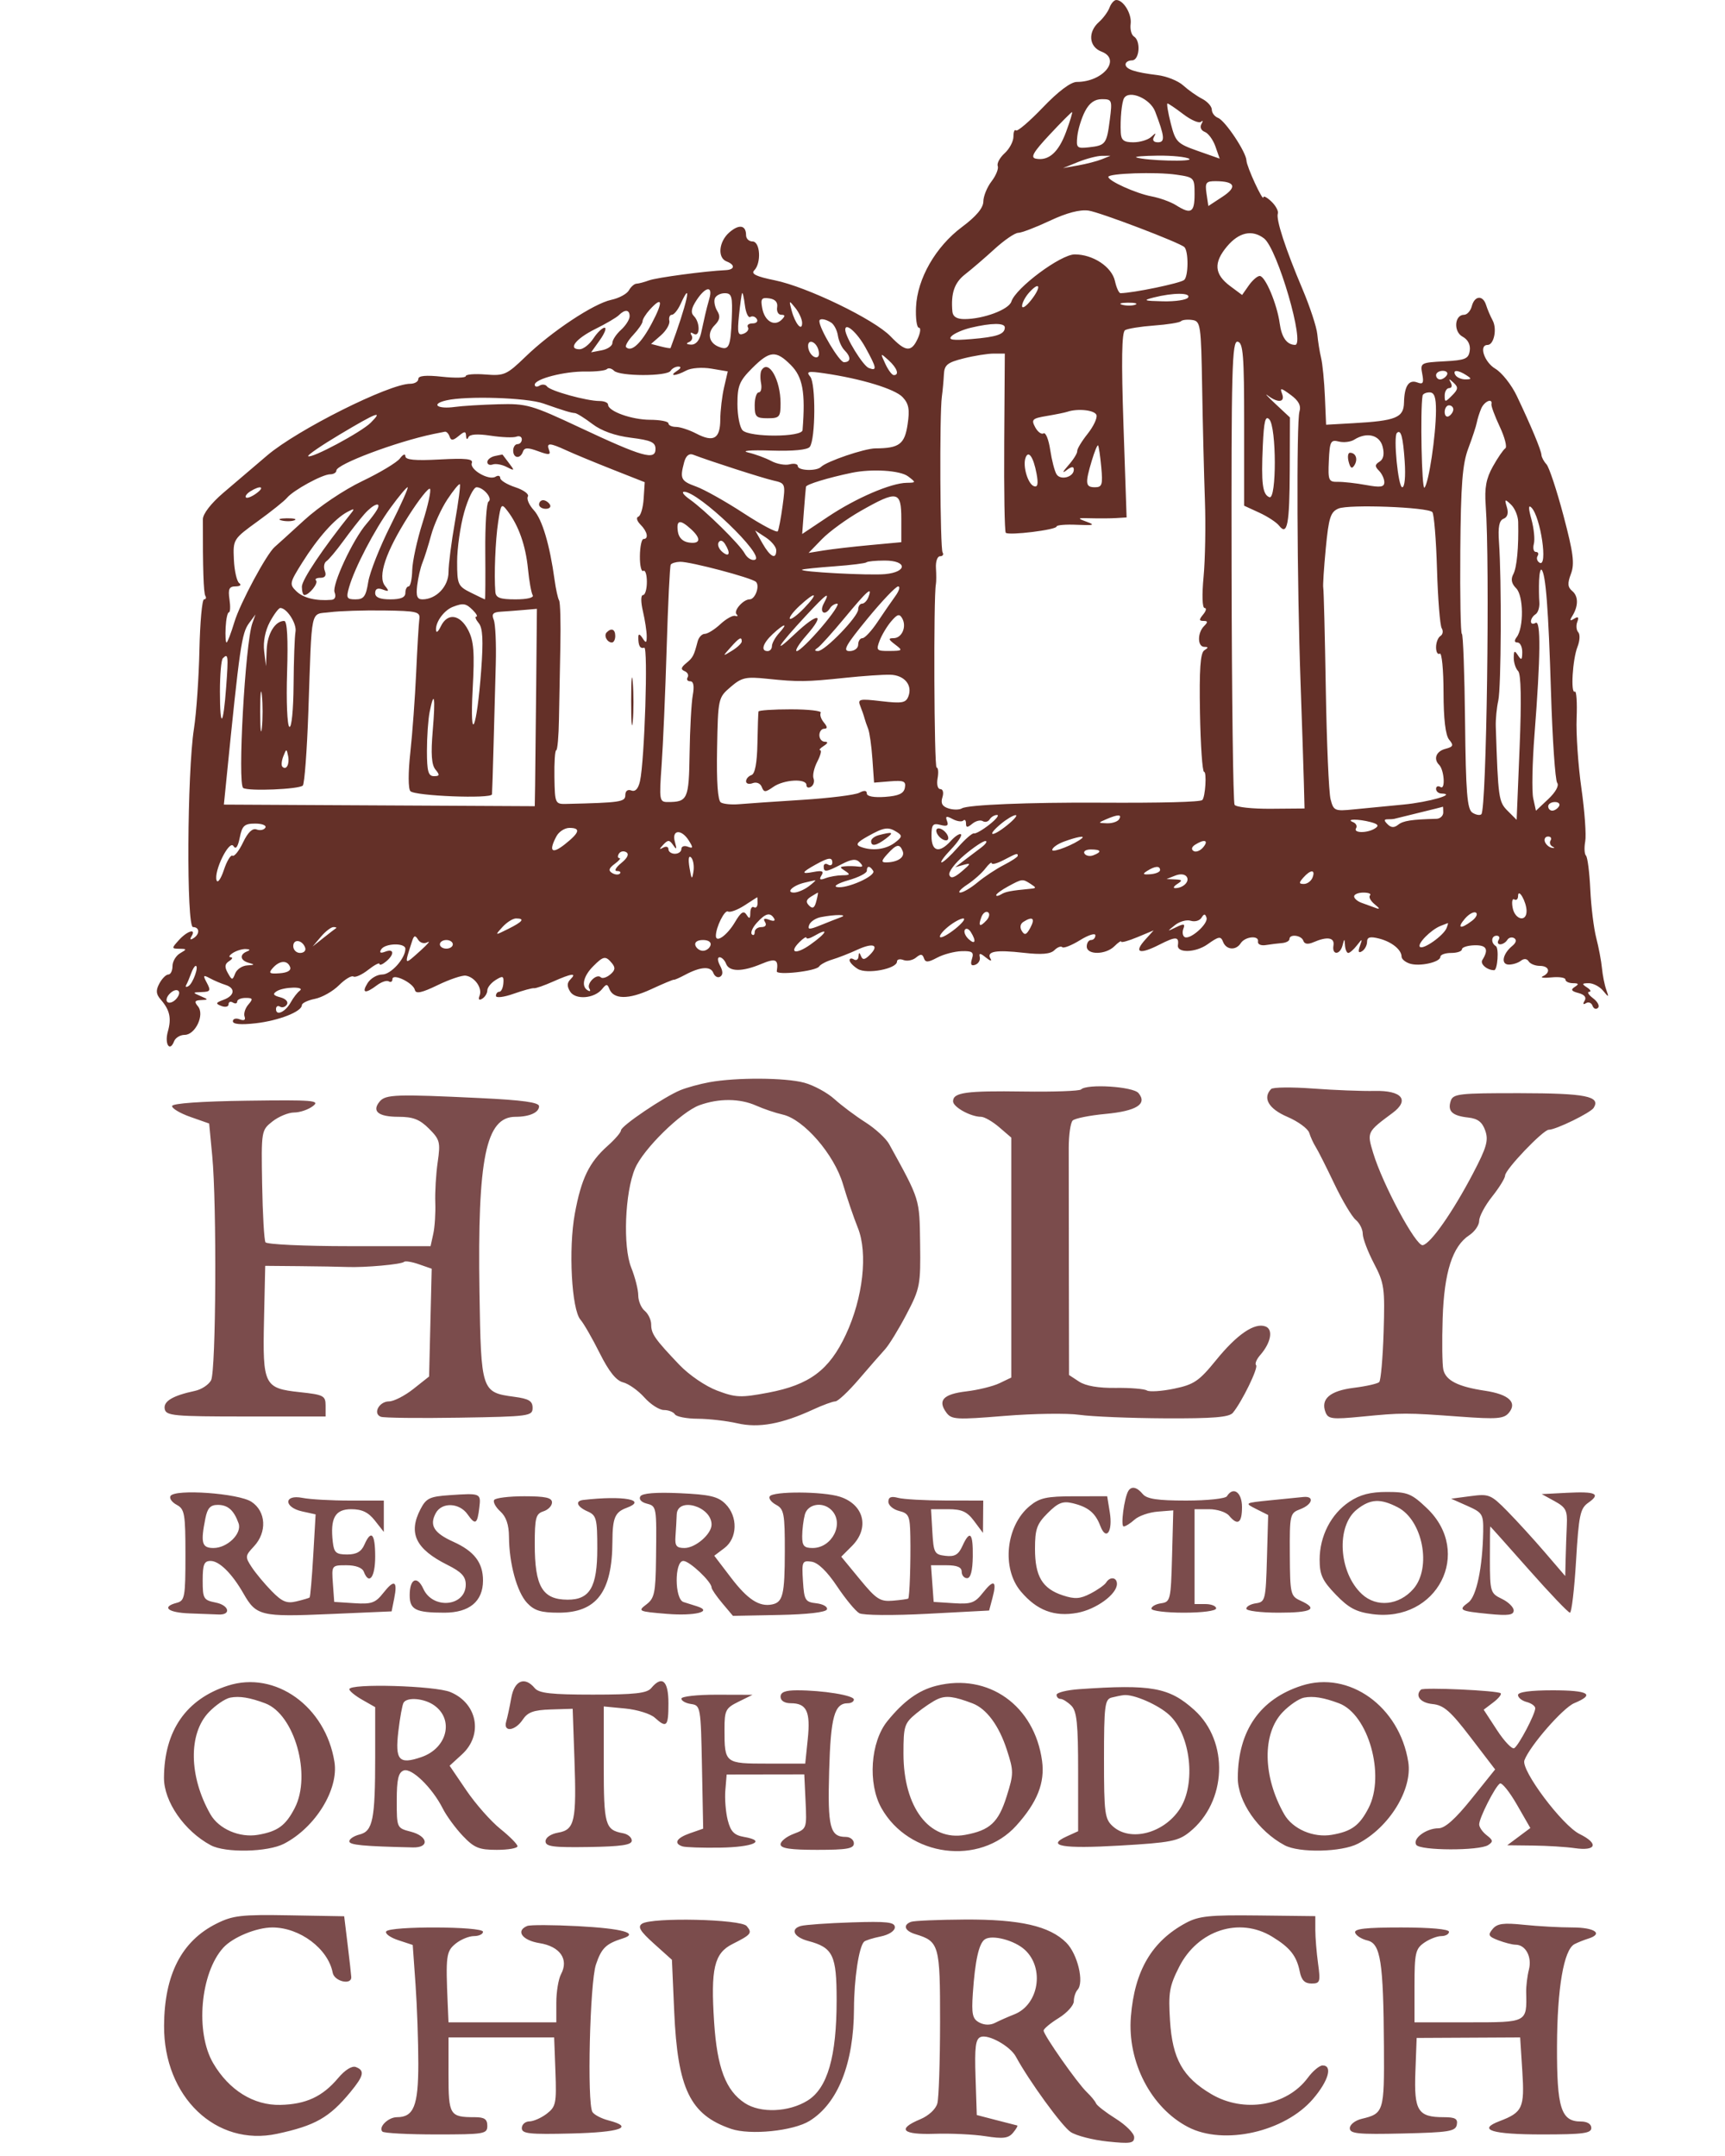
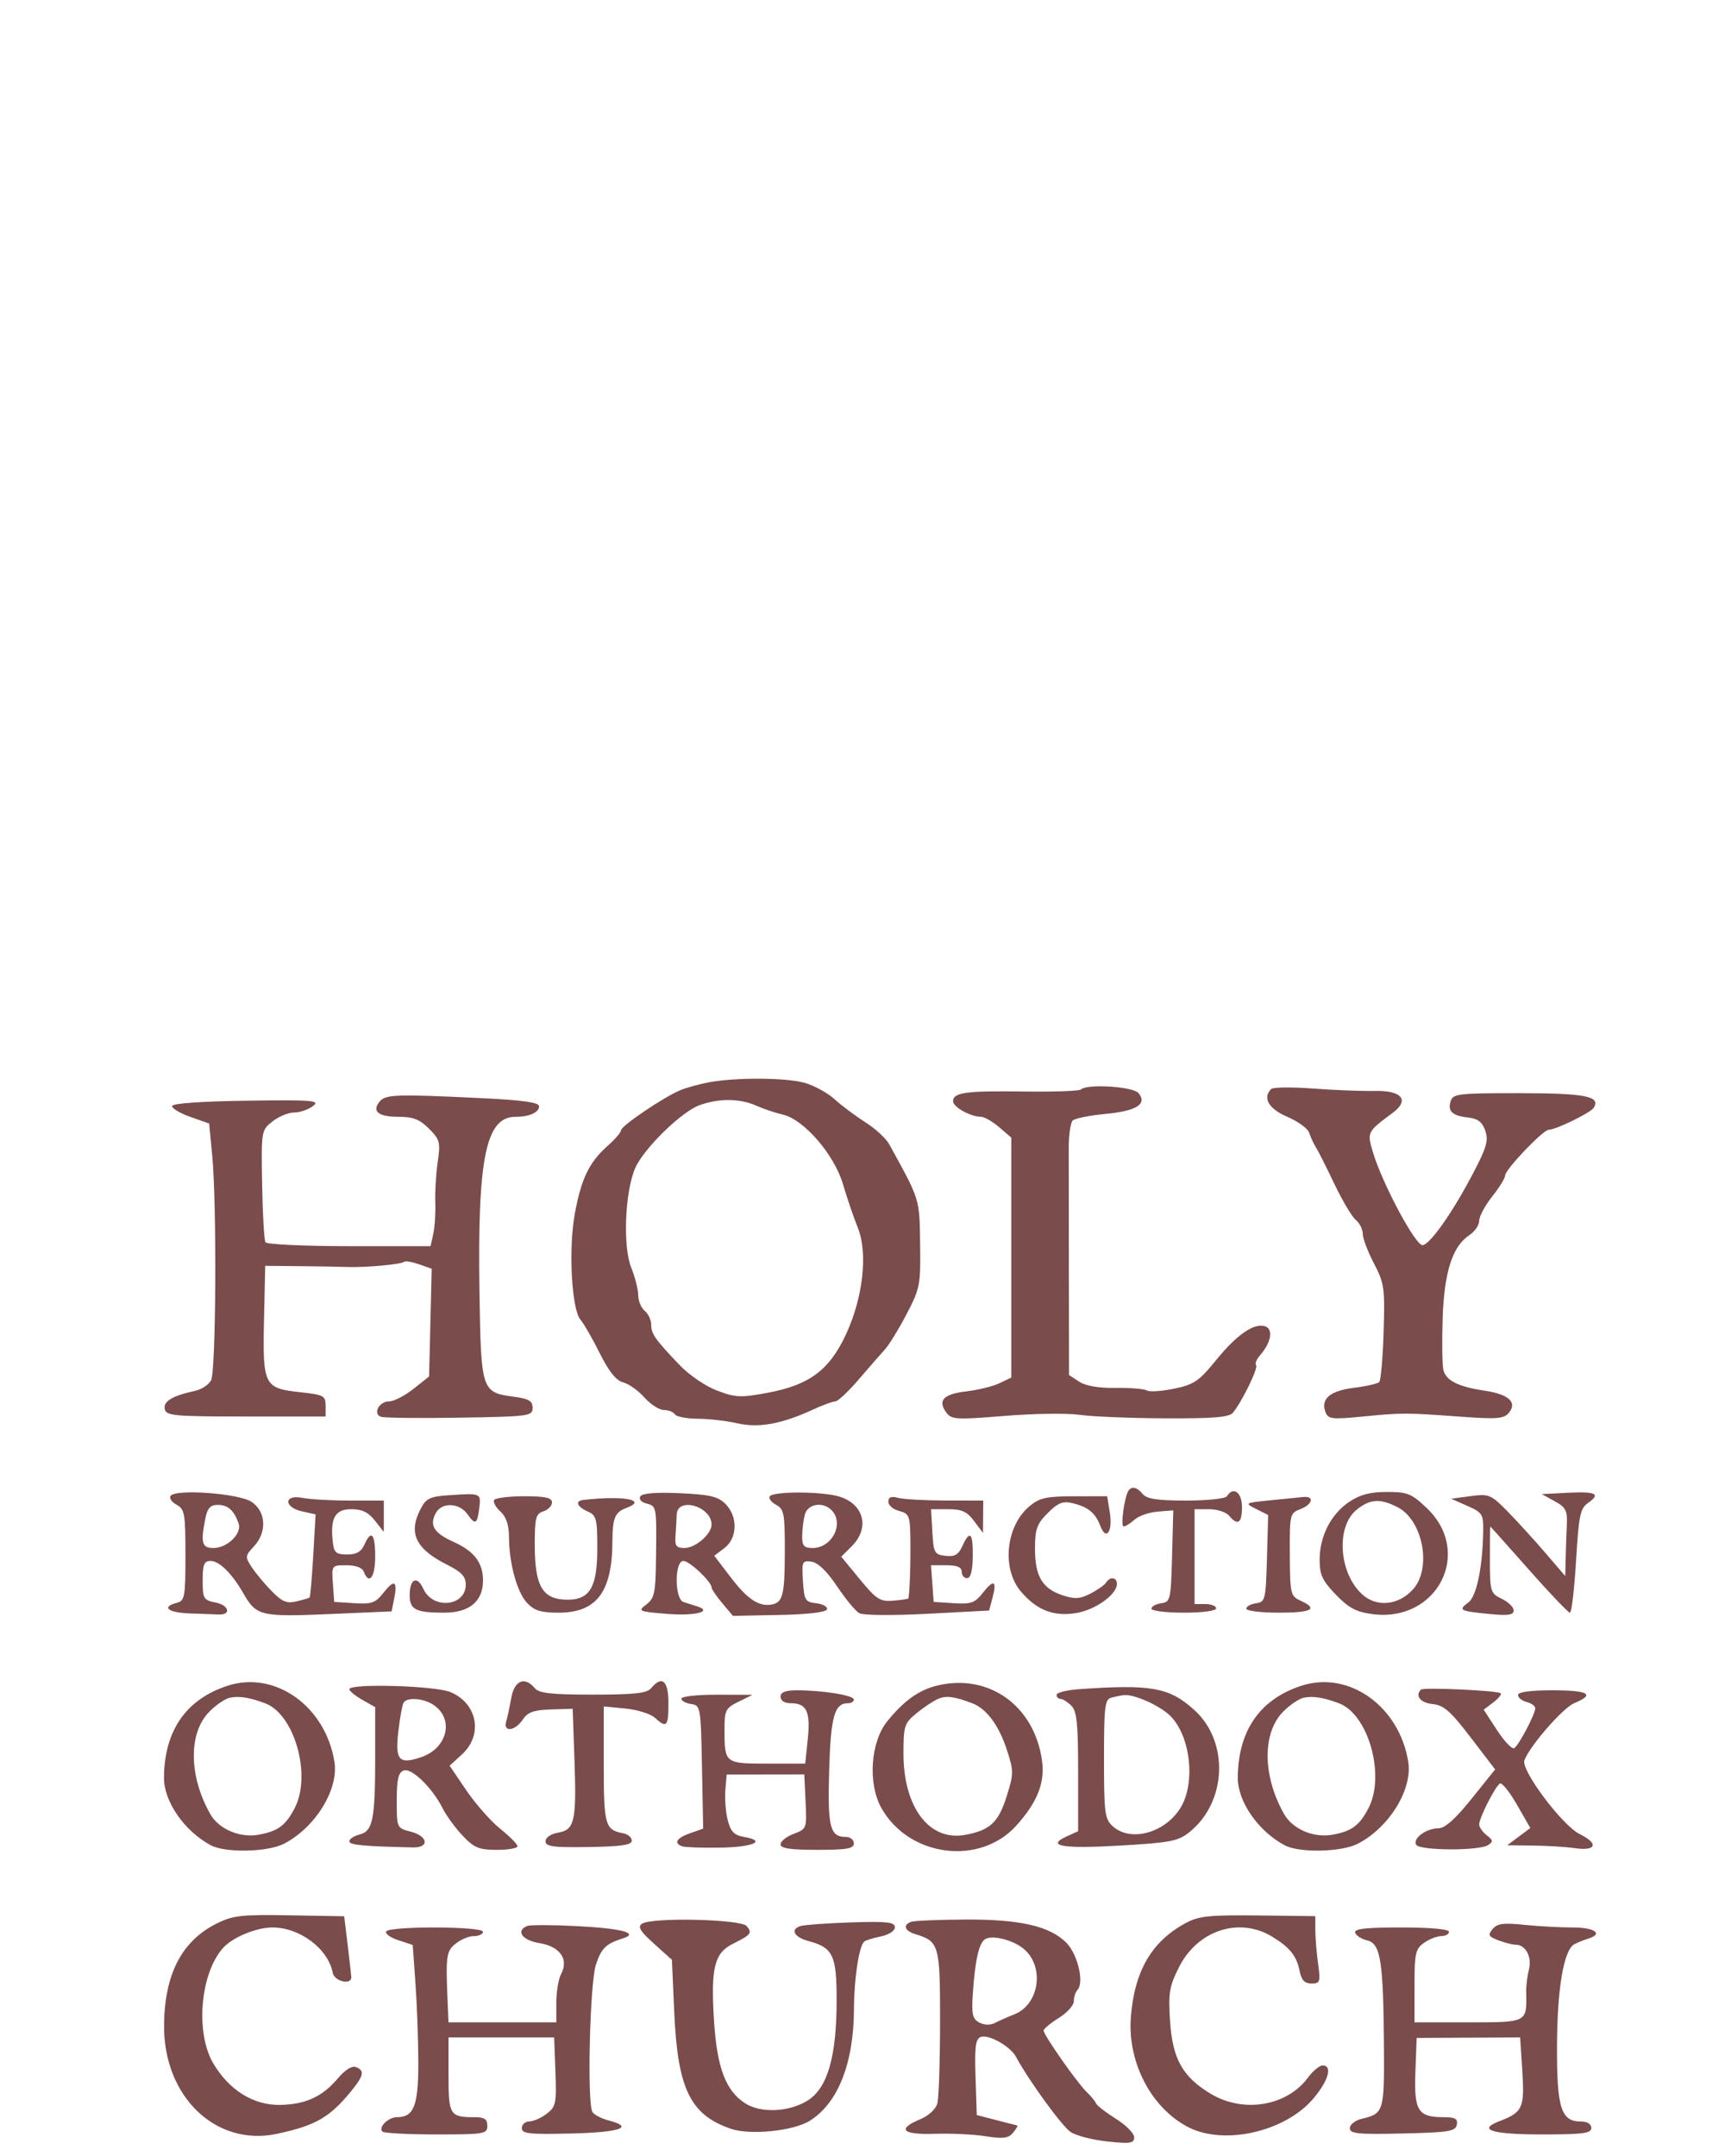
<svg xmlns="http://www.w3.org/2000/svg" width="400" height="500" viewBox="0 0 400 500" version="1.1">
-   <path d="M 257.288 1.750 C 256.931 2.712, 255.820 4.228, 254.819 5.117 C 252.200 7.445, 252.500 10.859, 255.421 11.970 C 260.073 13.739, 255.789 19, 249.697 19 C 248.304 19, 245.393 21.188, 241.826 24.915 C 238.712 28.169, 235.902 30.569, 235.582 30.249 C 235.262 29.929, 235 30.572, 235 31.678 C 235 32.785, 234.084 34.519, 232.965 35.532 C 231.845 36.545, 231.124 37.880, 231.361 38.499 C 231.598 39.117, 230.949 40.721, 229.919 42.062 C 228.888 43.403, 228.034 45.504, 228.022 46.731 C 228.007 48.225, 226.373 50.176, 223.072 52.640 C 216.956 57.207, 212.706 64.616, 212.409 71.232 C 212.291 73.854, 212.591 76, 213.076 76 C 213.560 76, 213.445 77.125, 212.818 78.500 C 211.333 81.760, 210 81.653, 206.495 77.995 C 202.744 74.080, 187.108 66.513, 179.643 65.001 C 175.361 64.133, 174.084 63.516, 174.893 62.707 C 176.580 61.020, 176.286 56, 174.500 56 C 173.675 56, 173 55.352, 173 54.559 C 173 52.198, 171.398 51.921, 169.129 53.888 C 166.666 56.024, 166.314 59.800, 168.500 60.638 C 170.535 61.419, 170.395 62.553, 168.250 62.651 C 163.523 62.868, 152.269 64.371, 150.500 65.023 C 149.400 65.429, 148.090 65.774, 147.590 65.791 C 147.089 65.807, 146.299 66.501, 145.834 67.332 C 145.369 68.164, 143.528 69.155, 141.744 69.535 C 137.653 70.406, 127.916 76.864, 121.855 82.726 C 117.512 86.926, 116.911 87.194, 112.605 86.852 C 110.072 86.650, 108 86.819, 108 87.226 C 108 87.634, 105.525 87.697, 102.500 87.367 C 98.760 86.959, 97 87.125, 97 87.884 C 97 88.498, 96.155 89, 95.122 89 C 90.237 89, 68.946 99.666, 61.970 105.609 C 58.961 108.172, 54.374 112.082, 51.775 114.300 C 48.953 116.708, 47.047 119.170, 47.044 120.415 C 47.010 131.683, 47.199 137.512, 47.617 138.190 C 47.893 138.635, 47.754 139, 47.309 139.001 C 46.864 139.001, 46.385 144.289, 46.244 150.751 C 46.104 157.213, 45.532 165.425, 44.974 169 C 43.383 179.195, 43.209 215.001, 44.750 215 C 46.320 215, 46.380 216.647, 44.845 217.595 C 44.130 218.038, 43.962 217.870, 44.405 217.155 C 45.592 215.233, 43.436 215.861, 41.500 218 C 39.750 219.933, 39.753 220.001, 41.595 220.030 C 43.368 220.059, 43.379 220.131, 41.750 221.080 C 40.788 221.641, 40 222.977, 40 224.050 C 40 225.122, 39.566 226, 39.035 226 C 38.505 226, 37.569 226.937, 36.955 228.083 C 36.091 229.698, 36.167 230.541, 37.290 231.833 C 39.379 234.236, 39.796 236.131, 38.920 239.237 C 38.110 242.106, 39.372 244.079, 40.364 241.494 C 40.679 240.672, 41.779 240, 42.808 240 C 45.308 240, 47.505 235.313, 45.907 233.388 C 44.995 232.290, 45.146 231.985, 46.628 231.930 C 48.370 231.864, 48.361 231.800, 46.500 231 C 44.603 230.185, 44.618 230.137, 46.785 230.070 C 48.772 230.009, 48.927 229.733, 47.976 227.954 C 47.011 226.151, 47.095 226.024, 48.690 226.881 C 49.686 227.416, 51.288 228.098, 52.250 228.396 C 54.654 229.140, 54.446 230.899, 51.840 231.864 C 49.990 232.548, 49.918 232.755, 51.340 233.300 C 52.253 233.650, 53 233.475, 53 232.910 C 53 232.344, 53.450 232.160, 54 232.500 C 54.550 232.840, 55 232.738, 55 232.273 C 55 231.809, 55.882 231.429, 56.961 231.429 C 58.635 231.429, 58.728 231.653, 57.592 232.964 C 56.860 233.809, 56.465 235.063, 56.714 235.751 C 57.004 236.551, 56.597 236.783, 55.584 236.394 C 54.713 236.059, 54 236.263, 54 236.846 C 54 237.533, 55.846 237.697, 59.250 237.313 C 64.644 236.704, 70 234.605, 70 233.099 C 70 232.632, 71.362 231.978, 73.026 231.645 C 74.690 231.312, 77.194 229.897, 78.590 228.501 C 79.987 227.104, 81.497 226.189, 81.947 226.467 C 82.397 226.745, 83.943 226.046, 85.382 224.914 C 86.822 223.781, 88 223.168, 88 223.550 C 88 223.932, 88.675 223.685, 89.500 223 C 91.510 221.332, 91.408 219.906, 89.336 220.701 C 88.217 221.131, 87.909 220.957, 88.395 220.170 C 89.288 218.725, 94 218.611, 94 220.035 C 94 222.284, 90.652 226, 88.626 226 C 87.446 226, 85.919 226.900, 85.232 228 C 83.777 230.330, 84.698 230.543, 87.397 228.500 C 88.441 227.710, 89.678 227.301, 90.147 227.591 C 90.616 227.881, 91 227.651, 91 227.080 C 91 225.605, 95.826 227.923, 96.204 229.580 C 96.423 230.544, 97.795 230.254, 101.500 228.457 C 104.250 227.124, 107.175 226.138, 108 226.267 C 110.105 226.594, 111.884 229.139, 111.219 230.872 C 110.859 231.809, 111.077 232.070, 111.830 231.605 C 112.474 231.207, 113 230.342, 113 229.682 C 113 229.021, 113.871 227.937, 114.935 227.272 C 116.611 226.226, 116.851 226.328, 116.723 228.032 C 116.641 229.114, 116.220 230, 115.787 230 C 115.354 230, 115 230.430, 115 230.956 C 115 231.485, 116.814 231.271, 119.065 230.477 C 121.300 229.688, 123.438 229.103, 123.815 229.176 C 124.192 229.249, 126.173 228.564, 128.218 227.654 C 132.564 225.720, 133.846 225.554, 132.272 227.128 C 131.464 227.936, 131.446 228.742, 132.209 229.963 C 133.447 231.945, 137.846 231.584, 139.632 229.355 C 140.594 228.153, 140.844 228.150, 141.297 229.332 C 142.245 231.801, 145.759 231.837, 150.957 229.428 C 153.750 228.134, 156.140 227.135, 156.268 227.207 C 156.395 227.279, 157.542 226.780, 158.815 226.099 C 162.414 224.173, 164.788 224.006, 165.414 225.636 C 165.728 226.456, 166.440 226.846, 166.996 226.503 C 167.673 226.084, 167.663 225.239, 166.968 223.939 C 166.371 222.825, 166.325 222, 166.858 222 C 167.368 222, 168.045 222.675, 168.362 223.500 C 169.088 225.394, 172.078 225.412, 176.532 223.551 C 179.886 222.150, 180.552 222.462, 180.123 225.237 C 179.965 226.260, 189.234 225.231, 189.933 224.148 C 190.245 223.665, 191.625 222.934, 193 222.524 C 194.375 222.113, 196.979 221.094, 198.786 220.258 C 202.507 218.537, 203.999 219.144, 201.699 221.443 C 200.542 222.601, 200.036 222.674, 199.659 221.741 C 199.278 220.797, 199.139 220.814, 199.079 221.809 C 199.036 222.529, 198.550 222.840, 198 222.500 C 197.450 222.160, 197 222.250, 197 222.700 C 197 223.151, 197.855 224.053, 198.901 224.706 C 200.987 226.009, 208 224.682, 208 222.984 C 208 222.477, 208.681 222.324, 209.513 222.643 C 210.345 222.963, 211.651 222.705, 212.415 222.070 C 213.477 221.189, 213.908 221.222, 214.239 222.208 C 214.588 223.247, 215.191 223.224, 217.321 222.089 C 218.778 221.313, 221.321 220.638, 222.973 220.589 C 225.468 220.515, 225.876 220.816, 225.383 222.368 C 224.970 223.671, 225.201 224.087, 226.145 223.743 C 226.890 223.472, 227.362 222.668, 227.194 221.956 C 226.960 220.970, 227.304 220.999, 228.636 222.081 C 229.597 222.861, 230.075 222.985, 229.698 222.355 C 228.663 220.629, 230.872 220.228, 237.363 220.965 C 241.528 221.438, 243.594 221.263, 244.494 220.363 C 245.192 219.666, 246.017 219.350, 246.328 219.662 C 246.640 219.973, 248.493 219.240, 250.447 218.033 C 252.401 216.825, 254 216.324, 254 216.918 C 254 217.513, 253.550 218, 253 218 C 252.450 218, 252 218.675, 252 219.500 C 252 221.507, 256.399 221.458, 258.429 219.429 C 259.293 218.564, 260 218.091, 260 218.378 C 260 218.664, 261.688 218.195, 263.750 217.336 L 267.500 215.773 265.589 217.893 C 262.818 220.967, 264.200 221.449, 268.903 219.049 C 272.634 217.146, 273.426 217.172, 273.139 219.189 C 272.870 221.078, 277.254 220.955, 280.005 218.997 C 282.618 217.136, 283.087 217.062, 283.611 218.429 C 284.334 220.312, 286.588 220.489, 287.700 218.750 C 288.713 217.167, 291.992 216.854, 291.711 218.368 C 291.595 218.990, 292.400 219.354, 293.500 219.176 C 294.600 218.997, 296.288 218.788, 297.250 218.711 C 298.212 218.634, 299 218.218, 299 217.786 C 299 216.535, 301.792 216.876, 302.227 218.180 C 302.484 218.952, 303.291 219.068, 304.560 218.516 C 307.765 217.123, 309.523 217.409, 309.206 219.272 C 308.821 221.539, 310.718 221.518, 311.311 219.250 C 311.746 217.583, 311.774 217.583, 311.884 219.250 C 311.948 220.213, 312.288 221, 312.640 221 C 312.992 221, 313.893 220.213, 314.642 219.250 C 315.917 217.613, 315.962 217.624, 315.333 219.414 C 314.868 220.737, 315.021 221.105, 315.830 220.605 C 316.474 220.207, 317 219.225, 317 218.422 C 317 217.330, 317.690 217.135, 319.740 217.650 C 322.688 218.389, 325 220.241, 325 221.861 C 325 222.413, 325.862 223.139, 326.915 223.473 C 329.222 224.205, 334 223.139, 334 221.892 C 334 221.401, 335.125 221, 336.500 221 C 337.875 221, 339 220.618, 339 220.152 C 339 219.686, 340.306 219.267, 341.901 219.222 C 344.728 219.142, 345.276 220.169, 343.728 222.645 C 343.158 223.556, 344.837 225, 346.465 225 C 347.257 225, 347.624 219.885, 346.866 219.417 C 345.652 218.667, 345.785 217, 347.059 217 C 347.641 217, 347.840 217.450, 347.500 218 C 347.160 218.550, 347.332 219, 347.882 219 C 348.432 219, 349.165 218.543, 349.510 217.984 C 349.856 217.425, 350.584 217.243, 351.129 217.580 C 351.729 217.951, 351.560 218.647, 350.700 219.346 C 348.442 221.180, 347.955 223.662, 349.845 223.697 C 350.755 223.714, 352.022 223.317, 352.661 222.815 C 353.376 222.253, 354.071 222.305, 354.470 222.951 C 354.826 223.528, 355.991 224, 357.059 224 C 359.234 224, 359.669 225.522, 357.750 226.415 C 357.063 226.735, 357.962 226.850, 359.750 226.672 C 361.538 226.493, 363 226.718, 363 227.173 C 363 227.628, 363.788 228.007, 364.750 228.015 C 366.091 228.027, 366.188 228.228, 365.165 228.877 C 364.159 229.515, 364.368 229.863, 366.016 230.294 C 367.416 230.660, 367.930 231.305, 367.446 232.087 C 366.985 232.833, 367.107 233.052, 367.760 232.648 C 368.348 232.285, 369.031 232.553, 369.278 233.244 C 369.524 233.935, 370.092 234.158, 370.540 233.740 C 370.988 233.321, 370.487 232.323, 369.427 231.521 C 368.367 230.720, 367.950 230.042, 368.500 230.016 C 369.050 229.991, 368.825 229.533, 368 229 C 366.741 228.186, 366.804 228.028, 368.390 228.015 C 369.429 228.007, 370.928 228.787, 371.721 229.750 C 373.069 231.385, 373.117 231.369, 372.456 229.500 C 372.068 228.400, 371.621 226.150, 371.464 224.500 C 371.307 222.850, 370.711 219.699, 370.140 217.499 C 369.569 215.298, 368.950 210.257, 368.765 206.296 C 368.580 202.336, 368.129 198.796, 367.763 198.430 C 367.397 198.063, 367.318 196.580, 367.588 195.132 C 367.857 193.684, 367.459 188.140, 366.702 182.812 C 365.945 177.483, 365.446 170.164, 365.593 166.546 C 365.740 162.928, 365.554 160.158, 365.180 160.390 C 364.167 161.018, 364.649 152.884, 365.796 150 C 366.343 148.625, 366.423 147.108, 365.974 146.628 C 365.524 146.149, 365.423 145.062, 365.748 144.214 C 366.168 143.119, 365.956 142.909, 365.015 143.490 C 364.049 144.088, 363.927 143.930, 364.567 142.905 C 366.026 140.563, 366.031 138.271, 364.579 137.066 C 363.507 136.176, 363.441 135.291, 364.282 133.064 C 365.160 130.738, 364.834 128.216, 362.530 119.523 C 360.972 113.648, 359.204 108.314, 358.599 107.671 C 357.995 107.027, 357.471 106.050, 357.437 105.500 C 357.365 104.368, 355.016 98.745, 351.724 91.823 C 350.501 89.251, 348.262 86.413, 346.750 85.517 C 344.179 83.993, 342.864 80, 344.933 80 C 346.416 80, 347.189 76.299, 346.121 74.313 C 345.585 73.316, 344.902 71.713, 344.604 70.750 C 343.873 68.387, 341.935 68.534, 341.290 71 C 341.002 72.100, 340.197 73, 339.500 73 C 337.260 73, 336.990 76.925, 339.151 78.081 C 340.388 78.743, 341.006 79.947, 340.811 81.318 C 340.540 83.221, 339.785 83.538, 334.897 83.796 C 329.448 84.083, 329.308 84.163, 329.795 86.709 C 330.198 88.814, 329.979 89.206, 328.680 88.707 C 326.684 87.942, 325.650 89.492, 325.565 93.377 C 325.489 96.859, 323.692 97.588, 313.823 98.144 L 307.500 98.500 307.224 92 C 307.073 88.425, 306.676 84.375, 306.342 83 C 306.008 81.625, 305.611 79.150, 305.459 77.500 C 305.307 75.850, 303.753 71.125, 302.006 67 C 298.090 57.757, 295.847 50.878, 296.308 49.524 C 296.499 48.961, 295.833 47.712, 294.828 46.750 C 293.823 45.788, 292.985 45.337, 292.966 45.750 C 292.912 46.952, 289.071 38.631, 289.034 37.230 C 288.982 35.301, 284.111 27.980, 282.457 27.345 C 281.656 27.038, 281 26.175, 281 25.428 C 281 24.681, 279.988 23.548, 278.750 22.910 C 277.512 22.272, 275.542 20.879, 274.371 19.815 C 273.201 18.750, 270.501 17.669, 268.371 17.413 C 263.178 16.787, 261 16.054, 261 14.933 C 261 14.420, 261.675 14, 262.500 14 C 264.234 14, 264.594 9.485, 262.941 8.464 C 262.358 8.104, 262.015 6.790, 262.179 5.544 C 262.479 3.255, 260.522 0, 258.846 0 C 258.346 0, 257.645 0.788, 257.288 1.750 M 260.660 22.750 C 260.116 23.640, 259.734 27.599, 259.889 30.750 C 259.976 32.521, 260.596 33, 262.800 33 C 264.340 33, 266.206 32.438, 266.947 31.750 C 268.024 30.750, 268.152 30.750, 267.588 31.750 C 267.149 32.527, 267.498 33, 268.508 33 C 270.201 33, 270.079 31.674, 267.851 25.845 C 266.716 22.877, 261.860 20.787, 260.660 22.750 M 251.591 25.824 C 250.788 27.377, 249.989 29.964, 249.815 31.574 C 249.523 34.289, 249.716 34.476, 252.500 34.164 C 256.377 33.730, 256.625 33.402, 257.351 27.750 C 257.935 23.207, 257.855 23, 255.507 23 C 253.824 23, 252.592 23.889, 251.591 25.824 M 271.478 28.602 C 272.574 32.919, 272.963 33.316, 277.734 34.997 L 282.822 36.788 281.841 33.974 C 281.302 32.427, 280.188 30.902, 279.367 30.587 C 278.505 30.256, 278.179 29.483, 278.597 28.757 C 278.995 28.066, 278.951 27.835, 278.498 28.245 C 278.046 28.655, 276.204 27.868, 274.405 26.495 C 272.606 25.123, 270.948 24, 270.721 24 C 270.495 24, 270.835 26.071, 271.478 28.602 M 243.387 31.232 C 239.587 35.301, 238.878 36.538, 240.198 36.796 C 243.152 37.371, 245.446 35.341, 247.202 30.598 C 248.138 28.069, 248.762 26, 248.589 26 C 248.416 26, 246.075 28.355, 243.387 31.232 M 250 37.567 L 246.500 38.982 250 38.362 C 251.925 38.020, 254.400 37.377, 255.500 36.934 L 257.500 36.127 255.500 36.139 C 254.400 36.146, 251.925 36.789, 250 37.567 M 263.500 36.506 C 265.712 37.277, 276.930 37.573, 275.759 36.830 C 275.066 36.390, 271.800 36.059, 268.500 36.094 C 265.200 36.129, 262.950 36.315, 263.500 36.506 M 257.007 41.023 C 256.995 41.958, 263.412 44.856, 267 45.534 C 268.925 45.898, 271.497 46.827, 272.715 47.598 C 276.176 49.789, 277 49.301, 277 45.061 C 277 41.191, 276.926 41.112, 272.750 40.506 C 268.082 39.828, 257.018 40.191, 257.007 41.023 M 279.770 44.889 L 280.195 47.779 283.457 45.639 C 286.954 43.346, 286.402 42.042, 281.923 42.015 C 279.648 42.002, 279.396 42.339, 279.770 44.889 M 243.436 51.197 C 240.171 52.735, 236.875 53.995, 236.112 53.997 C 235.348 53.999, 232.873 55.691, 230.612 57.758 C 228.350 59.826, 225.290 62.456, 223.812 63.604 C 221.308 65.547, 220.467 67.999, 220.844 72.250 C 220.950 73.434, 221.851 74, 223.634 74 C 228.034 74, 233.929 71.800, 234.520 69.938 C 235.528 66.760, 245.951 59, 249.211 59 C 253.468 59, 257.816 61.886, 258.543 65.194 C 258.882 66.737, 259.461 67.997, 259.829 67.992 C 262.742 67.960, 273.665 65.693, 274.583 64.931 C 275.589 64.097, 275.630 58.297, 274.638 57.305 C 273.628 56.294, 255.083 49.228, 252.436 48.844 C 250.421 48.553, 247.339 49.358, 243.436 51.197 M 284.537 57.138 C 281.356 60.919, 281.567 63.605, 285.263 66.354 L 288.025 68.409 289.569 66.205 C 290.419 64.992, 291.561 64, 292.108 64 C 293.390 64, 296.125 70.491, 296.743 75 C 297.189 78.262, 298.393 79.948, 300.300 79.985 C 302.733 80.031, 296.215 57.654, 293.105 55.286 C 290.355 53.192, 287.303 53.851, 284.537 57.138 M 238.661 67.823 C 237.747 68.832, 237 70.245, 237 70.964 C 237 71.682, 237.951 71.060, 239.114 69.582 C 241.536 66.503, 241.164 65.057, 238.661 67.823 M 161.522 69.607 C 160.286 71.493, 160.116 72.516, 160.907 73.307 C 162.393 74.793, 162.340 78.328, 160.845 77.405 C 160.163 76.983, 159.961 77.128, 160.352 77.760 C 160.715 78.348, 160.447 79.057, 159.756 79.336 C 158.991 79.644, 159.177 79.873, 160.231 79.921 C 161.336 79.971, 162.183 79.005, 162.574 77.250 C 162.910 75.737, 163.333 73.825, 163.514 73 C 163.694 72.175, 164.132 70.487, 164.488 69.250 C 165.366 66.196, 163.619 66.406, 161.522 69.607 M 157.818 70.500 C 157.192 71.875, 156.281 73, 155.796 73 C 155.310 73, 155.045 73.632, 155.206 74.405 C 155.368 75.178, 154.481 76.698, 153.236 77.785 L 150.972 79.759 153.192 80.340 C 154.413 80.659, 155.448 80.826, 155.491 80.710 C 159.217 70.750, 160.731 64.108, 157.818 70.500 M 165.742 69.250 C 165.508 69.938, 165.774 71.241, 166.334 72.146 C 167.083 73.358, 166.920 74.222, 165.718 75.425 C 163.892 77.251, 164.348 79.536, 166.720 80.446 C 169.034 81.334, 169.415 80.497, 169.682 73.947 C 169.895 68.709, 169.700 68, 168.045 68 C 167.012 68, 165.975 68.563, 165.742 69.250 M 172.077 68 C 171.943 68.275, 171.617 70.635, 171.352 73.243 C 170.946 77.244, 171.114 77.893, 172.429 77.389 C 173.287 77.060, 173.740 76.388, 173.435 75.895 C 173.131 75.403, 173.610 75, 174.500 75 C 175.390 75, 175.835 74.543, 175.490 73.984 C 175.144 73.425, 174.472 73.208, 173.996 73.503 C 173.519 73.797, 172.947 72.567, 172.725 70.769 C 172.502 68.971, 172.211 67.725, 172.077 68 M 267.500 69 C 264.923 69.656, 265.232 69.780, 269.691 69.882 C 272.546 69.947, 275.160 69.550, 275.500 69 C 276.209 67.852, 272.011 67.852, 267.500 69 M 176.761 71.529 C 177.332 74.520, 179.581 75.819, 181.267 74.133 C 182.111 73.289, 182.083 73, 181.156 73 C 180.472 73, 180.045 72.213, 180.206 71.250 C 180.398 70.108, 179.764 69.395, 178.379 69.197 C 176.577 68.940, 176.333 69.292, 176.761 71.529 M 150.655 71.829 C 149.745 72.835, 149 74.043, 149 74.514 C 149 74.986, 148.023 76.411, 146.829 77.682 C 145.636 78.952, 144.896 80.229, 145.186 80.520 C 146.411 81.744, 148.670 79.644, 151.141 74.982 C 153.836 69.900, 153.627 68.545, 150.655 71.829 M 183.561 72 C 184.380 75.085, 186 77.005, 186 74.891 C 186 74.061, 185.302 72.509, 184.448 71.441 C 182.957 69.576, 182.922 69.597, 183.561 72 M 260.269 70.693 C 261.242 70.947, 262.592 70.930, 263.269 70.656 C 263.946 70.382, 263.150 70.175, 261.500 70.195 C 259.850 70.215, 259.296 70.439, 260.269 70.693 M 143.500 73.096 C 142.950 73.644, 140.497 75.084, 138.050 76.296 C 133.501 78.549, 131.596 81, 134.394 81 C 135.252 81, 136.691 79.875, 137.592 78.500 C 138.493 77.125, 139.659 76, 140.183 76 C 140.707 76, 140.222 77.285, 139.104 78.855 L 137.071 81.709 139.535 81.238 C 140.891 80.979, 142 80.214, 142 79.538 C 142 78.863, 142.900 77.495, 144 76.500 C 145.100 75.505, 146 74.085, 146 73.345 C 146 71.781, 144.927 71.674, 143.500 73.096 M 190 74.473 C 190 76.235, 194.646 84, 195.699 84 C 197.321 84, 197.372 82.772, 195.814 81.214 C 195.161 80.561, 194.475 79.028, 194.288 77.807 C 194.102 76.586, 193.398 75.237, 192.725 74.809 C 191.341 73.930, 190 73.765, 190 74.473 M 273.834 74.499 C 273.513 74.820, 270.711 75.268, 267.607 75.494 C 264.502 75.720, 261.474 76.207, 260.877 76.576 C 260.113 77.048, 260.006 83.594, 260.516 98.624 L 261.241 120 258.871 120.145 C 257.567 120.225, 254.925 120.246, 253 120.191 C 249.767 120.099, 249.691 120.162, 252 121.008 C 254.042 121.756, 253.629 121.883, 249.750 121.705 C 247.137 121.584, 245 121.764, 245 122.105 C 245 122.873, 233.905 124.239, 233.221 123.555 C 232.948 123.282, 232.787 113.820, 232.862 102.529 L 232.998 82 230.442 82 C 229.036 82, 225.886 82.503, 223.443 83.119 C 219.653 84.073, 218.981 84.624, 218.872 86.869 C 218.802 88.316, 218.590 90.625, 218.401 92 C 217.837 96.108, 217.986 127.168, 218.574 128.120 C 218.873 128.604, 218.608 129, 217.984 129 C 217.360 129, 216.931 130.238, 217.031 131.750 C 217.130 133.262, 217.123 134.950, 217.015 135.500 C 216.446 138.390, 216.603 177.997, 217.184 177.999 C 217.560 177.999, 217.664 179.125, 217.414 180.500 C 217.158 181.911, 217.434 183, 218.048 183 C 218.664 183, 218.871 183.830, 218.526 184.919 C 218.090 186.290, 218.497 187.023, 219.949 187.484 C 221.067 187.839, 222.465 187.831, 223.054 187.466 C 224.389 186.641, 238.551 186.057, 255 186.149 C 269.395 186.230, 278.333 186, 278.796 185.537 C 279.498 184.835, 279.861 179, 279.202 178.998 C 278.816 178.997, 278.390 172.834, 278.256 165.303 C 278.077 155.250, 278.342 151.401, 279.256 150.821 C 280.246 150.192, 280.245 150.028, 279.250 150.015 C 277.657 149.996, 277.624 146.776, 279.200 145.200 C 280.133 144.267, 280.106 144, 279.078 144 C 278.015 144, 278 143.705, 279 142.500 C 279.685 141.675, 279.831 141, 279.325 141 C 278.787 141, 278.690 137.992, 279.091 133.750 C 279.468 129.762, 279.607 121.775, 279.399 116 C 279.191 110.225, 278.904 98.525, 278.761 90 C 278.513 75.257, 278.400 74.486, 276.459 74.208 C 275.336 74.047, 274.155 74.178, 273.834 74.499 M 225.157 75.995 C 223.319 76.430, 221.294 77.307, 220.657 77.945 C 219.780 78.824, 220.880 78.992, 225.207 78.638 C 231.171 78.150, 233 77.517, 233 75.941 C 233 74.849, 229.917 74.870, 225.157 75.995 M 196 76.457 C 196 78.141, 200.105 84.826, 201.457 85.345 C 203.440 86.106, 203.318 85.369, 200.669 80.571 C 198.767 77.124, 196 74.687, 196 76.457 M 187.418 80.639 C 187.559 81.603, 188.241 82.580, 188.933 82.811 C 189.700 83.067, 190.056 82.535, 189.846 81.448 C 189.394 79.117, 187.081 78.347, 187.418 80.639 M 285.587 132.306 C 285.635 161.653, 285.947 186.105, 286.280 186.644 C 286.614 187.184, 290.400 187.597, 294.693 187.563 L 302.500 187.500 302.345 181.500 C 302.260 178.200, 301.918 167.850, 301.584 158.500 C 300.755 135.304, 300.601 97.854, 301.324 95.459 C 301.742 94.076, 301.141 92.932, 299.282 91.571 C 297.007 89.904, 296.736 89.870, 297.293 91.321 C 298.057 93.312, 296.360 93.534, 294.013 91.750 C 293.108 91.063, 293.887 91.920, 295.742 93.656 L 299.116 96.813 299.074 108.977 C 299.029 121.646, 298.511 124.346, 296.597 121.901 C 295.994 121.131, 293.925 119.776, 292 118.892 L 288.500 117.283 288.500 98.408 C 288.500 82.426, 288.270 79.488, 287 79.241 C 285.681 78.985, 285.510 85.384, 285.587 132.306 M 174.400 85.400 C 171.459 88.341, 171 89.461, 171 93.700 C 171 96.395, 171.540 99.140, 172.200 99.800 C 173.856 101.456, 185.967 101.413, 186.099 99.750 C 186.797 90.976, 186.155 87.427, 183.364 84.636 C 179.915 81.187, 178.491 81.309, 174.400 85.400 M 205.287 84.370 C 205.954 85.808, 206.838 86.988, 207.250 86.992 C 208.615 87.006, 208.029 85.336, 206.037 83.533 C 204.117 81.796, 204.100 81.814, 205.287 84.370 M 140.731 85.602 C 140.382 85.951, 138.162 86.205, 135.798 86.166 C 130.906 86.085, 124 87.871, 124 89.217 C 124 89.713, 124.500 89.809, 125.112 89.431 C 125.723 89.053, 126.511 89.146, 126.862 89.638 C 127.592 90.662, 136.043 93, 139.014 93 C 140.106 93, 141 93.378, 141 93.839 C 141 95.378, 146.447 97.342, 150.750 97.355 C 153.088 97.362, 155 97.735, 155 98.184 C 155 98.633, 155.787 99.003, 156.750 99.006 C 157.713 99.010, 159.820 99.701, 161.434 100.542 C 165.481 102.653, 166.996 101.769, 167.024 97.281 C 167.037 95.202, 167.433 91.843, 167.903 89.818 L 168.759 86.135 164.954 85.492 C 162.825 85.133, 160.265 85.323, 159.141 85.925 C 156.644 87.261, 154.957 87.320, 157 86 C 157.901 85.418, 158.025 85.025, 157.309 85.015 C 156.654 85.007, 155.840 85.450, 155.500 86 C 154.690 87.311, 143.697 87.297, 142.383 85.983 C 141.824 85.424, 141.081 85.253, 140.731 85.602 M 176.589 85.856 C 176.298 86.327, 176.245 87.677, 176.472 88.856 C 176.699 90.035, 176.461 91, 175.943 91 C 175.424 91, 175 92.350, 175 94 C 175 96.667, 175.333 97, 178 97 C 180.754 97, 181 96.717, 181 93.547 C 181 88.066, 178.219 83.218, 176.589 85.856 M 187.875 87.349 C 189.189 88.932, 189.117 101.792, 187.784 103.623 C 187.266 104.334, 183.950 104.652, 178.733 104.491 C 173.918 104.343, 171.745 104.531, 173.500 104.945 C 175.150 105.334, 177.559 106.221, 178.852 106.916 C 180.146 107.611, 182.058 107.956, 183.102 107.684 C 184.146 107.411, 185 107.595, 185 108.094 C 185 109.163, 189.347 109.320, 190.379 108.287 C 191.673 106.993, 200.453 104.002, 203 103.987 C 208.522 103.955, 209.769 103.026, 210.458 98.430 C 210.980 94.952, 210.741 93.640, 209.308 92.109 C 207.524 90.202, 199.682 87.816, 191.098 86.568 C 187.363 86.025, 186.874 86.143, 187.875 87.349 M 333 87 C 333 87.550, 333.423 88, 333.941 88 C 334.459 88, 335.160 87.550, 335.500 87 C 335.840 86.450, 335.416 86, 334.559 86 C 333.702 86, 333 86.450, 333 87 M 337.500 87 C 337.840 87.550, 338.879 87.993, 339.809 87.985 C 341.266 87.971, 341.293 87.835, 340 87 C 338.042 85.734, 336.718 85.734, 337.500 87 M 336.412 88.750 C 336.800 89.438, 336.641 90, 336.059 90 C 335.477 90, 335 90.771, 335 91.714 C 335 93.331, 335.098 93.331, 336.707 91.721 C 338.136 90.292, 338.194 89.810, 337.060 88.757 C 335.990 87.763, 335.854 87.762, 336.412 88.750 M 329.871 91.750 C 329.298 95.088, 329.678 113.722, 330.306 113.094 C 331.294 112.106, 332.953 101.040, 332.980 95.250 C 332.995 92.130, 332.601 91, 331.500 91 C 330.675 91, 329.942 91.338, 329.871 91.750 M 103.500 92.851 C 99.775 93.710, 101.404 94.947, 105.500 94.370 C 107.150 94.137, 111.659 93.860, 115.521 93.754 C 122.146 93.572, 123.217 93.878, 134.521 99.185 C 148.994 105.979, 152 106.830, 152 104.134 C 152 102.569, 150.988 102.104, 146.307 101.519 C 142.619 101.058, 139.470 99.935, 137.365 98.329 C 135.577 96.965, 133.751 95.826, 133.307 95.798 C 132.362 95.736, 130.789 95.258, 126 93.574 C 122.134 92.214, 108.201 91.766, 103.500 92.851 M 343.468 94.750 C 343.058 95.713, 342.597 97.175, 342.444 98 C 342.291 98.825, 341.403 101.525, 340.470 104 C 339.114 107.597, 338.743 112.364, 338.620 127.750 C 338.535 138.338, 338.699 147.001, 338.983 147.002 C 339.267 147.003, 339.600 156.116, 339.722 167.252 C 339.904 183.853, 340.211 187.674, 341.424 188.465 C 342.238 188.995, 343.174 189.159, 343.505 188.829 C 344.708 187.625, 345.505 130.805, 344.510 117.173 C 344.215 113.130, 344.617 110.959, 346.177 108.173 C 347.307 106.153, 348.603 104.265, 349.057 103.977 C 349.511 103.690, 348.937 101.440, 347.781 98.977 C 346.625 96.515, 345.752 94.162, 345.840 93.750 C 346.165 92.226, 344.189 93.059, 343.468 94.750 M 335 95.559 C 335 96.416, 335.450 96.840, 336 96.500 C 336.550 96.160, 337 95.459, 337 94.941 C 337 94.423, 336.550 94, 336 94 C 335.450 94, 335 94.702, 335 95.559 M 247.500 95.497 C 246.950 95.684, 244.808 96.119, 242.740 96.465 C 239.367 97.030, 239.089 97.298, 240.040 99.075 C 240.623 100.165, 241.499 100.810, 241.986 100.509 C 242.473 100.208, 243.165 101.921, 243.525 104.315 C 243.884 106.710, 244.542 109.259, 244.988 109.980 C 245.913 111.476, 249 110.652, 249 108.909 C 249 108.109, 248.463 108.167, 247.250 109.097 C 246.238 109.873, 246.424 109.398, 247.689 107.970 C 248.894 106.611, 249.837 105.108, 249.787 104.628 C 249.736 104.149, 250.815 102.349, 252.185 100.628 C 253.554 98.908, 254.485 96.938, 254.254 96.250 C 253.870 95.109, 249.937 94.671, 247.500 95.497 M 78.775 100.771 C 74.527 103.308, 71.234 105.567, 71.457 105.791 C 72.124 106.457, 83.772 100.228, 85.969 98.031 C 88.971 95.029, 87.373 95.638, 78.775 100.771 M 292.829 103.257 C 292.426 112.136, 292.751 114.690, 294.362 115.309 C 296.042 115.953, 296.010 99.041, 294.329 97.257 C 293.426 96.299, 293.082 97.673, 292.829 103.257 M 100.500 100.650 C 91.810 102.467, 78 107.668, 78 109.123 C 78 109.605, 77.339 110, 76.530 110 C 74.756 110, 67.977 113.710, 66.534 115.470 C 65.965 116.164, 62.917 118.603, 59.760 120.890 C 54.076 125.008, 54.023 125.093, 54.234 129.774 C 54.352 132.373, 54.910 134.831, 55.474 135.235 C 56.058 135.653, 55.697 135.976, 54.637 135.985 C 53.137 135.997, 52.859 136.586, 53.213 139 C 53.455 140.650, 53.394 142.002, 53.077 142.004 C 52.760 142.007, 52.419 143.582, 52.321 145.504 C 52.223 147.427, 52.318 149, 52.532 149 C 52.747 149, 53.567 146.863, 54.356 144.250 C 55.669 139.896, 61.838 128.411, 63.710 126.835 C 64.145 126.469, 67.205 123.690, 70.512 120.660 C 73.941 117.517, 79.739 113.613, 84.012 111.571 C 88.130 109.603, 92.063 107.233, 92.750 106.305 C 93.438 105.377, 94 105.151, 94 105.803 C 94 106.654, 96.243 106.866, 101.945 106.556 C 108.029 106.225, 109.777 106.416, 109.410 107.374 C 108.830 108.886, 113.362 111.513, 114.905 110.559 C 115.507 110.187, 116 110.324, 116 110.863 C 116 111.403, 117.579 112.366, 119.509 113.003 C 121.439 113.640, 122.742 114.608, 122.404 115.155 C 122.067 115.701, 122.689 117.127, 123.787 118.324 C 125.722 120.433, 127.473 126.308, 128.594 134.457 C 128.893 136.634, 129.365 138.781, 129.641 139.228 C 129.918 139.676, 130.051 144.420, 129.937 149.771 C 129.823 155.122, 129.678 162.762, 129.615 166.749 C 129.552 170.737, 129.265 173.999, 128.978 173.999 C 128.692 174, 128.504 176.813, 128.561 180.250 C 128.662 186.345, 128.730 186.498, 131.332 186.438 C 143.922 186.143, 145 185.981, 145 184.393 C 145 183.428, 145.558 183, 146.397 183.322 C 147.310 183.673, 148.003 182.931, 148.399 181.179 C 149.469 176.437, 150.316 149.895, 149.387 150.204 C 148.431 150.523, 147.991 149.735, 148.015 147.750 C 148.026 146.917, 148.354 147, 149 148 C 149.802 149.241, 149.968 149.155, 149.961 147.500 C 149.956 146.400, 149.560 143.813, 149.081 141.750 C 148.573 139.562, 148.583 138, 149.105 138 C 149.597 138, 150 136.623, 150 134.941 C 150 133.259, 149.626 132.113, 149.168 132.396 C 148.711 132.679, 148.357 131.130, 148.382 128.955 C 148.408 126.780, 148.782 125, 149.214 125 C 150.484 125, 150.118 123.261, 148.509 121.652 C 147.689 120.832, 147.464 120.012, 148.010 119.830 C 148.556 119.648, 149.114 117.773, 149.251 115.664 L 149.500 111.828 142 108.867 C 137.875 107.238, 133.082 105.251, 131.349 104.453 C 127.423 102.643, 126.644 102.630, 127.317 104.385 C 127.755 105.525, 127.306 105.569, 124.768 104.635 C 122.377 103.754, 121.592 103.780, 121.260 104.750 C 120.663 106.498, 119 106.314, 119 104.500 C 119 103.675, 119.450 103, 120 103 C 120.550 103, 121 102.502, 121 101.893 C 121 101.284, 120.432 101.004, 119.737 101.271 C 119.043 101.537, 116.356 101.433, 113.766 101.040 C 110.680 100.572, 108.903 100.700, 108.608 101.413 C 108.355 102.023, 108.123 101.898, 108.079 101.128 C 108.012 99.964, 107.747 99.964, 106.337 101.128 C 105.041 102.198, 104.582 102.225, 104.254 101.250 C 104.023 100.563, 103.533 100.052, 103.167 100.116 C 102.800 100.180, 101.600 100.420, 100.500 100.650 M 323.917 100.413 C 323.062 101.262, 324.216 113, 325.155 113 C 325.728 113, 325.964 110.515, 325.725 106.992 C 325.338 101.281, 324.846 99.491, 323.917 100.413 M 314.008 101.974 C 313.188 102.492, 311.582 102.682, 310.440 102.396 C 308.567 101.925, 308.341 102.361, 308.137 106.834 C 307.928 111.417, 308.085 111.790, 310.205 111.747 C 311.467 111.721, 314.413 112.050, 316.750 112.478 C 320.129 113.096, 321 112.963, 321 111.828 C 321 111.043, 320.441 109.841, 319.758 109.158 C 318.770 108.170, 318.797 107.743, 319.894 107.066 C 320.804 106.503, 321.049 105.331, 320.616 103.607 C 319.925 100.854, 316.945 100.117, 314.008 101.974 M 253.160 106.860 C 251.583 112.125, 251.688 113, 253.901 113 C 255.561 113, 255.746 112.406, 255.362 108.294 C 255.120 105.706, 254.787 103.453, 254.621 103.288 C 254.456 103.123, 253.798 104.730, 253.160 106.860 M 114.750 105.757 C 113.787 105.971, 113 106.601, 113 107.157 C 113 107.712, 113.563 107.965, 114.250 107.718 C 114.938 107.472, 116.400 107.733, 117.500 108.299 C 119.351 109.251, 119.391 109.185, 118.033 107.414 C 117.226 106.361, 116.551 105.470, 116.533 105.434 C 116.515 105.398, 115.713 105.543, 114.750 105.757 M 158.645 107.193 C 157.615 111.039, 157.868 111.550, 161.435 112.840 C 163.324 113.523, 168.259 116.295, 172.401 118.999 C 176.544 121.704, 180.122 123.598, 180.353 123.208 C 180.583 122.819, 181.087 120.156, 181.474 117.291 C 182.165 112.166, 182.131 112.072, 179.338 111.441 C 176.830 110.874, 164.611 106.939, 160.711 105.443 C 159.780 105.086, 159.042 105.711, 158.645 107.193 M 237.801 106.183 C 237.117 108.118, 238.366 112.289, 239.769 112.756 C 240.636 113.045, 240.804 112.211, 240.359 109.830 C 239.634 105.960, 238.467 104.295, 237.801 106.183 M 312.732 107.085 C 313.130 108.604, 313.493 108.821, 314.073 107.882 C 314.933 106.490, 314.397 105, 313.035 105 C 312.569 105, 312.433 105.938, 312.732 107.085 M 197.500 109.649 C 192.049 110.784, 186.989 112.325, 186.894 112.880 C 186.836 113.221, 186.613 115.827, 186.399 118.670 L 186.010 123.841 192.052 119.807 C 198.494 115.505, 206.588 112.020, 210.261 111.968 C 212.445 111.937, 212.452 111.900, 210.559 110.468 C 208.733 109.087, 202.173 108.675, 197.500 109.649 M 103.731 115.830 C 102.323 117.958, 100.632 121.680, 99.975 124.100 C 99.318 126.520, 98.410 129.400, 97.958 130.500 C 97.506 131.600, 96.959 133.963, 96.741 135.750 C 96.440 138.230, 96.726 139, 97.951 139 C 101.136 139, 104 136.015, 104.001 132.693 C 104.002 130.937, 104.670 125.706, 105.487 121.069 C 106.303 116.431, 106.818 112.485, 106.632 112.298 C 106.445 112.112, 105.140 113.701, 103.731 115.830 M 58.029 113.961 C 57.220 114.473, 56.771 115.104, 57.031 115.364 C 57.290 115.624, 58.376 115.198, 59.443 114.418 C 61.576 112.858, 60.383 112.472, 58.029 113.961 M 90.560 117.750 C 86.827 122.875, 82.242 131.670, 80.945 136.192 C 80.229 138.689, 80.394 139, 82.442 139 C 84.361 139, 84.853 138.323, 85.394 134.936 C 85.752 132.701, 88.064 126.851, 90.532 121.936 C 93 117.021, 94.795 113, 94.520 113 C 94.245 113, 92.463 115.138, 90.560 117.750 M 94.741 119.637 C 89.445 127.961, 87.518 133.699, 89.285 135.877 C 90.294 137.120, 90.203 137.263, 88.750 136.719 C 87.580 136.280, 87 136.550, 87 137.531 C 87 138.543, 88.089 139, 90.500 139 C 92.944 139, 94 138.548, 94 137.500 C 94 136.675, 94.338 136, 94.750 135.999 C 95.162 135.998, 95.539 134.311, 95.586 132.249 C 95.634 130.187, 96.712 125.228, 97.982 121.229 C 99.252 117.230, 100.025 113.692, 99.699 113.366 C 99.373 113.040, 97.142 115.862, 94.741 119.637 M 107.632 118.816 C 106.734 122.014, 106 127.156, 106 130.242 C 106 135.538, 106.177 135.942, 109.154 137.427 C 110.888 138.292, 112.377 139, 112.462 139 C 112.548 139, 112.578 134.015, 112.530 127.922 C 112.481 121.830, 112.814 116.615, 113.270 116.333 C 114.343 115.670, 112.132 113, 110.509 113 C 109.824 113, 108.529 115.617, 107.632 118.816 M 159.916 115.795 C 163.518 118.337, 171.540 126.231, 172.705 128.379 C 173.266 129.413, 174.323 130.059, 175.054 129.815 C 177.594 128.969, 161.885 113.912, 158.600 114.045 C 157.995 114.069, 158.587 114.857, 159.916 115.795 M 199.605 118.480 C 196.362 120.322, 192.312 123.267, 190.605 125.025 L 187.500 128.222 191 127.655 C 192.925 127.343, 197.762 126.785, 201.750 126.415 L 209 125.742 209 120.371 C 209 113.825, 208.112 113.646, 199.605 118.480 M 125 117 C 125 117.550, 125.702 118, 126.559 118 C 127.416 118, 127.840 117.550, 127.500 117 C 127.160 116.450, 126.459 116, 125.941 116 C 125.423 116, 125 116.450, 125 117 M 349.422 117.632 C 349.835 119.011, 349.563 119.954, 348.652 120.303 C 347.639 120.692, 347.340 122.199, 347.588 125.672 C 348.218 134.519, 348.107 159.458, 347.424 162.500 C 347.053 164.150, 346.794 166.850, 346.848 168.500 C 347.393 185.128, 347.509 185.954, 349.592 188.037 L 351.685 190.129 352.371 173.393 C 352.823 162.355, 352.706 156.306, 352.028 155.628 C 351.463 155.063, 351.007 153.677, 351.015 152.550 C 351.028 150.860, 351.201 150.763, 352 152 C 352.784 153.213, 352.972 153.069, 352.985 151.250 C 352.993 150.012, 352.495 149, 351.878 149 C 351.142 149, 351.081 148.570, 351.701 147.750 C 353.373 145.541, 353.293 138.150, 351.578 136.435 C 350.495 135.352, 350.284 134.337, 350.903 133.181 C 351.736 131.621, 352.174 126.954, 352.041 121.029 C 352.011 119.669, 351.266 117.869, 350.386 117.029 C 348.937 115.645, 348.846 115.703, 349.422 117.632 M 84.472 119.250 C 83.388 120.487, 81.191 123.300, 79.590 125.500 C 77.989 127.700, 76.236 129.792, 75.694 130.149 C 75.152 130.506, 74.985 131.519, 75.323 132.399 C 75.732 133.465, 75.391 134, 74.302 134 C 73.403 134, 72.945 134.279, 73.286 134.619 C 73.898 135.231, 71.675 138, 70.571 138 C 70.257 138, 70 137.124, 70 136.053 C 70 134.463, 74.836 127.246, 81.368 119.086 C 82.312 117.907, 82.168 117.851, 80.500 118.750 C 77.628 120.298, 73.676 124.744, 70.091 130.462 C 67.126 135.189, 67.063 135.505, 68.740 137.133 C 70.341 138.688, 73.274 139.403, 76.857 139.111 C 77.692 139.043, 77.971 138.366, 77.582 137.353 C 76.927 135.647, 81.839 125.102, 84.966 121.500 C 85.921 120.400, 87.021 118.938, 87.410 118.250 C 88.591 116.165, 86.575 116.851, 84.472 119.250 M 115.507 121.102 C 114.865 125.388, 114.547 133.324, 114.860 137.250 C 114.971 138.640, 115.937 139, 119.559 139 C 122.211 139, 123.870 138.599, 123.526 138.042 C 123.200 137.515, 122.706 134.758, 122.427 131.915 C 121.898 126.513, 120.261 121.872, 117.702 118.521 C 116.271 116.646, 116.155 116.782, 115.507 121.102 M 310.361 117.942 C 308.524 118.725, 308.108 120.033, 307.425 127.177 C 306.988 131.755, 306.725 135.874, 306.842 136.331 C 306.959 136.788, 307.224 147.363, 307.432 159.831 C 307.640 172.299, 308.136 183.777, 308.535 185.338 C 309.225 188.036, 309.488 188.152, 313.880 187.710 C 316.421 187.454, 321.602 186.951, 325.393 186.592 C 331.344 186.029, 337.943 184.120, 334.250 184.030 C 333.563 184.014, 333 183.523, 333 182.941 C 333 182.359, 333.471 182.173, 334.046 182.528 C 335.203 183.244, 334.893 178.560, 333.704 177.371 C 332.331 175.998, 333.030 174.226, 335.164 173.667 C 336.997 173.188, 337.131 172.862, 336.037 171.544 C 335.183 170.516, 334.740 166.771, 334.731 160.522 C 334.723 155.316, 334.331 151.295, 333.859 151.587 C 333.386 151.879, 333 151.218, 333 150.118 C 333 149.018, 333.457 147.835, 334.016 147.490 C 334.575 147.144, 334.707 146.335, 334.310 145.692 C 333.912 145.049, 333.421 138.892, 333.219 132.011 C 333.016 125.130, 332.528 119.166, 332.133 118.758 C 331.017 117.604, 312.759 116.919, 310.361 117.942 M 355.118 120.465 C 355.694 122.552, 355.945 125.101, 355.676 126.130 C 355.407 127.158, 355.622 128, 356.153 128 C 356.684 128, 356.859 128.419, 356.543 128.931 C 356.226 129.443, 356.425 130.144, 356.984 130.490 C 358.995 131.733, 357.256 119.856, 355.113 117.713 C 354.392 116.992, 354.393 117.840, 355.118 120.465 M 65.269 120.693 C 66.242 120.947, 67.592 120.930, 68.269 120.656 C 68.946 120.382, 68.150 120.175, 66.500 120.195 C 64.850 120.215, 64.296 120.439, 65.269 120.693 M 157.180 123.250 C 157.386 124.696, 158.304 125.614, 159.750 125.820 C 162.473 126.206, 162.648 124.896, 160.171 122.655 C 157.681 120.401, 156.801 120.577, 157.180 123.250 M 176.803 126.006 C 178.613 129.186, 180 129.884, 180 127.615 C 180 126.853, 178.899 125.509, 177.553 124.627 L 175.107 123.024 176.803 126.006 M 166.636 125.780 C 166.298 126.326, 166.692 127.329, 167.511 128.009 C 169.137 129.359, 169.476 128.300, 168.110 126.143 C 167.587 125.319, 167.009 125.176, 166.636 125.780 M 155.531 130.949 C 155.322 131.288, 154.898 139.978, 154.589 150.260 C 154.279 160.542, 153.751 172.790, 153.415 177.477 C 152.835 185.559, 152.908 186, 154.820 186 C 159.472 186, 159.748 185.386, 159.906 174.690 C 159.988 169.085, 160.318 163.037, 160.639 161.250 C 161.025 159.102, 160.826 158, 160.052 158 C 159.409 158, 159.136 157.588, 159.447 157.085 C 159.758 156.582, 159.447 155.936, 158.756 155.648 C 157.815 155.257, 157.902 154.796, 159.099 153.813 C 160.687 152.509, 160.896 152.115, 161.776 148.750 C 162.027 147.787, 162.771 147, 163.428 147 C 164.085 147, 165.712 145.988, 167.042 144.750 C 168.373 143.512, 169.920 142.650, 170.481 142.833 C 171.041 143.017, 171.184 142.851, 170.798 142.464 C 170.006 141.673, 172.339 139, 173.822 139 C 175.127 139, 176.260 135.847, 175.283 134.934 C 174.269 133.987, 160.048 130.228, 157.706 130.288 C 156.719 130.313, 155.741 130.610, 155.531 130.949 M 200.917 130.412 C 200.688 130.639, 197.350 131.054, 193.500 131.335 C 189.650 131.616, 186.275 131.963, 186 132.107 C 185.039 132.607, 201.534 133.497, 205.250 133.145 C 210.452 132.652, 210.381 130, 205.167 130 C 203.058 130, 201.146 130.185, 200.917 130.412 M 356.889 134.583 C 356.828 136.188, 356.855 138.470, 356.948 139.654 C 357.042 140.839, 356.642 142.104, 356.059 142.464 C 355.477 142.823, 355 143.568, 355 144.118 C 355 144.668, 355.482 144.820, 356.071 144.456 C 357.319 143.685, 357.237 152.243, 355.823 170.375 C 355.313 176.906, 355.181 183.548, 355.529 185.133 L 356.162 188.016 359.035 185.305 C 360.740 183.696, 361.574 182.168, 361.086 181.547 C 360.634 180.971, 359.988 171.500, 359.649 160.500 C 359.053 141.137, 358.434 133.101, 357.466 132.132 C 357.209 131.876, 356.950 132.979, 356.889 134.583 M 201.130 143.500 C 196.088 149.644, 195.338 151, 196.987 151 C 198.110 151, 199 150.337, 199 149.500 C 199 148.675, 199.444 148, 199.987 148 C 200.531 148, 202.101 146.313, 203.477 144.250 C 204.853 142.188, 206.713 139.488, 207.611 138.250 C 208.509 137.012, 208.803 136, 208.265 136 C 207.726 136, 204.516 139.375, 201.130 143.500 M 195.894 143.250 C 193.045 146.688, 190.216 149.831, 189.607 150.235 C 188.816 150.760, 188.835 150.974, 189.673 150.985 C 191.269 151.006, 199 143.012, 199 141.341 C 199 140.603, 199.402 140, 199.893 140 C 200.384 140, 201.045 139.325, 201.362 138.500 C 202.388 135.825, 201.168 136.885, 195.894 143.250 M 185.395 140.510 C 183.905 141.890, 182.902 143.236, 183.166 143.499 C 183.430 143.763, 184.935 142.634, 186.510 140.990 C 189.984 137.363, 189.169 137.012, 185.395 140.510 M 186.916 142.750 C 180.365 149.796, 178.942 152.125, 184.279 147.062 C 189.728 141.895, 191.585 142.125, 186.958 147.395 C 185.217 149.378, 184.235 151, 184.775 151 C 185.315 151, 187.872 148.525, 190.456 145.500 C 193.040 142.475, 194.696 140, 194.136 140 C 193.576 140, 192.840 140.450, 192.500 141 C 191.291 142.957, 189.910 142.036, 191 140 C 192.627 136.960, 191.748 137.552, 186.916 142.750 M 105 140.741 C 103.002 141.518, 101.055 144.143, 101.099 146 C 101.121 146.905, 101.566 146.607, 102.220 145.250 C 103.764 142.050, 106.663 142.448, 108.562 146.121 C 109.874 148.656, 110.069 151.232, 109.604 159.871 C 108.895 173.037, 110.568 169.248, 111.585 155.381 C 112.092 148.483, 111.942 145.635, 111.013 144.516 C 110.321 143.682, 110.067 143, 110.449 143 C 110.831 143, 110.468 142.325, 109.643 141.500 C 108.055 139.912, 107.406 139.806, 105 140.741 M 62.571 144.250 C 61.497 146.250, 60.991 148.846, 61.253 151 L 61.680 154.500 61.840 150.679 C 61.996 146.955, 63.794 144, 65.903 144 C 66.593 144, 66.820 148.078, 66.570 156 C 66.362 162.601, 66.599 168.252, 67.096 168.559 C 67.611 168.877, 68.033 164.677, 68.077 158.809 C 68.119 153.139, 68.319 147.608, 68.522 146.519 C 68.867 144.664, 66.531 141, 65.002 141 C 64.624 141, 63.530 142.463, 62.571 144.250 M 76.500 141.978 C 71.857 142.584, 72.363 140.255, 71.503 164.985 C 71.188 174.052, 70.608 181.788, 70.215 182.177 C 69.334 183.049, 57.670 183.532, 56.403 182.749 C 55.038 181.905, 56.856 149.139, 58.526 144.500 L 59.246 142.500 57.765 144.500 C 56.034 146.838, 55.601 149.825, 52.471 181.048 L 51.915 186.595 87.957 186.781 L 124 186.967 124.081 182.233 C 124.125 179.630, 124.238 169.331, 124.331 159.347 L 124.500 141.194 121.500 141.454 C 119.850 141.598, 117.439 141.779, 116.143 141.858 C 114.318 141.968, 113.945 142.395, 114.493 143.750 C 114.881 144.713, 115.093 149.325, 114.962 154 C 114.831 158.675, 114.599 167.225, 114.446 173 C 114.292 178.775, 114.130 183.822, 114.084 184.216 C 113.957 185.296, 96.191 184.604, 95.164 183.478 C 94.643 182.907, 94.636 179.170, 95.149 174.500 C 95.632 170.100, 96.240 161.775, 96.501 156 C 96.761 150.225, 97.093 144.644, 97.237 143.598 C 97.477 141.866, 96.744 141.686, 89 141.577 C 84.325 141.511, 78.700 141.692, 76.500 141.978 M 206.663 144.081 C 205.691 145.216, 204.480 147.237, 203.972 148.573 C 203.112 150.834, 203.270 150.998, 206.275 150.968 C 209.327 150.938, 209.396 150.858, 207.559 149.468 C 205.986 148.279, 205.918 148, 207.202 148 C 209.129 148, 210.295 145.350, 209.217 143.423 C 208.578 142.281, 208.098 142.405, 206.663 144.081 M 179.189 147.039 C 176.874 149.195, 176.332 151, 178 151 C 178.550 151, 179 150.473, 179 149.829 C 179 149.185, 179.745 147.835, 180.655 146.829 C 182.885 144.364, 181.910 144.504, 179.189 147.039 M 140.694 146.639 C 139.947 147.387, 140.766 149, 141.892 149 C 142.318 149, 142.667 148.325, 142.667 147.500 C 142.667 145.933, 141.785 145.548, 140.694 146.639 M 169.405 150.142 C 167.507 152.276, 167.508 152.278, 169.750 150.901 C 170.988 150.141, 172 149.177, 172 148.759 C 172 147.554, 171.443 147.850, 169.405 150.142 M 51.667 152.667 C 51.300 153.033, 51 156.483, 51 160.333 C 51 169.198, 51.768 168.600, 52.453 159.203 C 52.978 151.992, 52.910 151.423, 51.667 152.667 M 146.355 162.500 C 146.352 167.450, 146.521 169.601, 146.731 167.280 C 146.940 164.959, 146.943 160.909, 146.736 158.280 C 146.530 155.651, 146.358 157.550, 146.355 162.500 M 196 157.190 C 186.957 158.141, 185.116 158.164, 177.903 157.414 C 172.922 156.897, 171.986 157.107, 169.403 159.328 C 166.533 161.795, 166.498 161.955, 166.280 173.621 C 166.136 181.340, 166.440 185.654, 167.159 186.098 C 167.763 186.471, 169.662 186.653, 171.379 186.501 C 173.095 186.349, 179.675 185.897, 186 185.498 C 192.325 185.099, 198.287 184.358, 199.250 183.851 C 200.411 183.240, 201 183.297, 201 184.022 C 201 184.689, 202.653 184.995, 205.241 184.807 C 208.388 184.579, 209.571 184.034, 209.825 182.696 C 210.113 181.178, 209.575 180.941, 206.424 181.196 L 202.681 181.500 202.296 176 C 202.084 172.975, 201.638 169.825, 201.304 169 C 200.971 168.175, 200.584 167.050, 200.446 166.500 C 200.307 165.950, 199.873 164.702, 199.481 163.728 C 198.833 162.115, 199.272 162.014, 204.364 162.613 C 209.163 163.177, 210.056 163.019, 210.639 161.499 C 211.648 158.870, 209.703 156.562, 206.407 156.477 C 204.808 156.436, 200.125 156.757, 196 157.190 M 60.336 165 C 60.336 169.125, 60.513 170.813, 60.728 168.750 C 60.944 166.688, 60.944 163.313, 60.728 161.250 C 60.513 159.188, 60.336 160.875, 60.336 165 M 99.625 165.125 C 99.281 166.844, 99 170.894, 99 174.125 C 99 178.878, 99.310 180, 100.622 180 C 101.964 180, 102.025 179.736, 100.978 178.473 C 100.069 177.378, 99.889 174.837, 100.343 169.473 C 101.002 161.670, 100.692 159.789, 99.625 165.125 M 175.883 165 C 175.818 165.275, 175.706 168.613, 175.633 172.417 C 175.546 176.960, 175.071 179.476, 174.250 179.750 C 173.563 179.979, 173 180.627, 173 181.190 C 173 181.753, 173.692 181.948, 174.538 181.624 C 175.409 181.289, 176.320 181.670, 176.639 182.502 C 177.134 183.792, 177.462 183.790, 179.324 182.486 C 181.763 180.777, 187 180.486, 187 182.059 C 187 182.641, 187.481 182.821, 188.068 182.458 C 188.656 182.095, 188.916 181.224, 188.647 180.523 C 188.378 179.822, 188.771 178.068, 189.520 176.624 C 190.269 175.181, 190.571 173.993, 190.191 173.985 C 189.811 173.976, 190.175 173.533, 191 173 C 192 172.354, 192.083 172.026, 191.250 172.015 C 190.563 172.007, 190 171.325, 190 170.500 C 190 169.675, 190.505 169, 191.122 169 C 191.913 169, 191.887 168.569, 191.036 167.544 C 190.372 166.743, 190.048 165.730, 190.317 165.294 C 190.585 164.857, 187.474 164.500, 183.403 164.500 C 179.331 164.500, 175.947 164.725, 175.883 165 M 65.697 175.393 C 65.288 176.434, 65.189 177.522, 65.476 177.810 C 66.389 178.722, 67.191 177.227, 66.809 175.328 C 66.459 173.588, 66.405 173.591, 65.697 175.393 M 359 187 C 359 187.550, 359.423 188, 359.941 188 C 360.459 188, 361.160 187.550, 361.500 187 C 361.840 186.450, 361.416 186, 360.559 186 C 359.702 186, 359 186.450, 359 187 M 329 188.498 C 325.975 189.229, 323.387 189.865, 323.250 189.913 C 323.113 189.961, 322.460 190, 321.800 190 C 320.891 190, 320.881 190.281, 321.758 191.158 C 322.572 191.972, 323.299 192.004, 324.208 191.268 C 325.348 190.343, 327.305 190.040, 333.083 189.891 C 333.954 189.869, 334.667 189.209, 334.667 188.425 C 334.667 187.641, 334.629 187.038, 334.583 187.085 C 334.538 187.132, 332.025 187.768, 329 188.498 M 219.601 190.404 C 220.011 191.472, 219.610 191.711, 218.079 191.310 C 216.302 190.846, 216 191.220, 216 193.883 C 216 197.522, 217.813 197.969, 220.506 194.994 C 221.504 193.890, 222.554 193.220, 222.838 193.504 C 223.122 193.788, 222.065 195.366, 220.490 197.010 C 218.915 198.655, 217.949 200, 218.343 200 C 218.738 200, 220.433 198.437, 222.111 196.527 C 223.788 194.616, 225.470 193.154, 225.850 193.277 C 226.229 193.400, 227.828 192.488, 229.404 191.250 C 230.980 190.012, 231.786 189, 231.194 189 C 230.602 189, 229.835 189.457, 229.490 190.016 C 229.144 190.575, 228.423 190.762, 227.887 190.430 C 227.351 190.099, 226.257 190.372, 225.456 191.036 C 224.309 191.988, 224 191.971, 224 190.956 C 224 190.247, 223.716 189.951, 223.369 190.298 C 223.021 190.645, 221.906 190.485, 220.891 189.942 C 219.443 189.167, 219.165 189.266, 219.601 190.404 M 232.108 191.058 C 228.645 193.942, 229.936 194.273, 233.500 191.415 C 235.150 190.092, 236.050 189.023, 235.500 189.038 C 234.950 189.054, 233.424 189.963, 232.108 191.058 M 256.500 190 C 254.572 190.829, 254.579 190.862, 256.691 190.930 C 257.896 190.968, 259.160 190.550, 259.500 190 C 260.231 188.817, 259.252 188.817, 256.500 190 M 313.756 190.664 C 314.447 190.943, 314.758 191.582, 314.447 192.085 C 313.738 193.232, 317.040 193.261, 318.835 192.123 C 319.831 191.492, 319.578 191.119, 317.835 190.652 C 315.011 189.896, 311.874 189.906, 313.756 190.664 M 55.595 194.250 C 55.155 196.434, 54.677 197.078, 54.138 196.213 C 53.172 194.663, 49.523 202.074, 50.224 204.163 C 50.471 204.898, 51.233 203.808, 51.917 201.741 C 52.601 199.673, 53.501 198.191, 53.916 198.448 C 54.331 198.704, 55.433 197.316, 56.365 195.361 C 57.478 193.027, 58.552 191.998, 59.497 192.361 C 60.289 192.664, 61.202 192.482, 61.527 191.956 C 61.852 191.430, 60.798 191, 59.184 191 C 56.675 191, 56.155 191.471, 55.595 194.250 M 129.035 193.934 C 127.169 197.422, 127.947 198.194, 130.945 195.826 C 134.420 193.081, 134.728 192, 132.035 192 C 130.955 192, 129.605 192.870, 129.035 193.934 M 201.230 193.943 C 198.684 195.365, 198.314 195.907, 199.561 196.385 C 202.220 197.405, 205.385 197.024, 207.495 195.429 C 209.207 194.135, 209.278 193.787, 207.995 192.976 C 205.957 191.688, 205.026 191.821, 201.230 193.943 M 217.188 193.063 C 217.428 193.784, 218.216 194.572, 218.938 194.813 C 219.688 195.063, 220.063 194.688, 219.813 193.938 C 219.572 193.216, 218.784 192.428, 218.063 192.188 C 217.313 191.938, 216.938 192.313, 217.188 193.063 M 156.498 195.250 C 156.985 196.982, 156.895 197.157, 156.107 196.008 C 155.235 194.738, 154.892 194.723, 153.792 195.905 C 152.826 196.943, 152.816 197.115, 153.750 196.588 C 154.438 196.200, 155 196.359, 155 196.941 C 155 197.523, 155.675 198, 156.500 198 C 157.325 198, 158 197.502, 158 196.893 C 158 196.284, 158.668 196.043, 159.485 196.356 C 160.728 196.833, 160.770 196.605, 159.745 194.963 C 158.010 192.185, 155.694 192.390, 156.498 195.250 M 203.750 193.689 C 202.787 193.941, 202 194.564, 202 195.073 C 202 196.383, 203.186 196.174, 205.441 194.468 C 207.384 192.998, 207.026 192.833, 203.750 193.689 M 246.750 195.162 C 245.238 195.715, 244 196.591, 244 197.109 C 244 197.877, 249.378 195.749, 250.917 194.373 C 251.632 193.733, 249.619 194.114, 246.750 195.162 M 358.229 195.188 C 358.447 195.841, 359.171 196.482, 359.837 196.613 C 360.504 196.743, 360.586 196.620, 360.019 196.340 C 359.452 196.059, 359.242 195.418, 359.553 194.915 C 359.864 194.412, 359.604 194, 358.976 194 C 358.347 194, 358.011 194.534, 358.229 195.188 M 223.604 198.326 C 221.461 200.139, 219.899 202.197, 220.133 202.900 C 220.441 203.823, 221.246 203.597, 223.030 202.087 C 225.146 200.295, 225.214 200.076, 223.500 200.554 L 221.500 201.112 223.500 199.600 C 224.600 198.768, 226.400 197.407, 227.500 196.575 C 228.600 195.744, 229.050 195.056, 228.500 195.047 C 227.950 195.037, 225.747 196.513, 223.604 198.326 M 277.143 195.890 C 276.319 196.413, 276.176 196.991, 276.780 197.364 C 277.326 197.702, 278.329 197.308, 279.009 196.489 C 280.359 194.863, 279.300 194.524, 277.143 195.890 M 205.750 198.083 C 204.382 199.582, 204.309 200, 205.418 200 C 208.103 200, 209.873 198.832, 209.330 197.417 C 208.629 195.592, 207.901 195.727, 205.750 198.083 M 143.510 197.984 C 143.165 198.543, 143.220 199, 143.632 199 C 144.045 199, 143.553 199.606, 142.540 200.347 C 141.188 201.336, 141.022 201.895, 141.915 202.447 C 142.585 202.862, 143.403 202.930, 143.733 202.600 C 144.063 202.270, 143.758 202, 143.056 202 C 142.353 202, 142.801 201.172, 144.052 200.159 C 145.504 198.983, 145.930 198.075, 145.231 197.643 C 144.630 197.271, 143.856 197.425, 143.510 197.984 M 251.473 197.956 C 251.798 198.482, 252.725 198.659, 253.532 198.349 C 255.599 197.556, 255.356 197, 252.941 197 C 251.809 197, 251.148 197.430, 251.473 197.956 M 159.881 201.219 C 160.342 203.996, 160.482 204.136, 160.797 202.135 C 161.002 200.834, 160.757 199.357, 160.253 198.853 C 159.698 198.298, 159.552 199.231, 159.881 201.219 M 232.750 199.447 C 231.238 200.236, 229.986 200.571, 229.968 200.191 C 229.951 199.811, 229.283 200.364, 228.484 201.420 C 227.685 202.476, 225.787 204.160, 224.266 205.163 C 222.745 206.166, 222.028 206.990, 222.673 206.993 C 223.319 206.997, 225.119 205.938, 226.673 204.641 C 228.228 203.343, 230.963 201.532, 232.750 200.615 C 234.537 199.699, 236 198.735, 236 198.474 C 236 197.795, 235.804 197.854, 232.750 199.447 M 189.232 200.449 C 185.811 202.339, 185.654 202.789, 188.614 202.223 C 190.655 201.833, 191.103 202.025, 190.485 203.025 C 189.889 203.988, 190.139 204.161, 191.418 203.670 C 192.378 203.301, 194.139 202.993, 195.332 202.985 C 197.098 202.972, 197.222 202.790, 196 202 C 194.667 201.138, 194.667 201.016, 196 200.897 C 196.825 200.823, 198.175 200.854, 199 200.965 C 200.126 201.117, 200.217 200.876, 199.365 199.998 C 198.501 199.109, 197.498 199.208, 195.165 200.415 C 191.551 202.284, 191 202.353, 191 200.941 C 191 200.359, 191.450 200.160, 192 200.500 C 192.550 200.840, 193 200.641, 193 200.059 C 193 198.750, 192.148 198.838, 189.232 200.449 M 201 201.961 C 201 202.490, 199.088 203.468, 196.750 204.134 C 194.412 204.800, 193.196 205.507, 194.046 205.706 C 196.239 206.220, 203.202 203.135, 202.481 201.970 C 201.715 200.730, 201 200.726, 201 201.961 M 266.013 201.971 C 264.844 202.710, 265.004 202.875, 266.763 202.743 C 267.993 202.650, 269 202.220, 269 201.787 C 269 200.744, 267.841 200.815, 266.013 201.971 M 272.500 203.066 L 270.500 203.859 272.500 203.945 C 274.164 204.016, 274.248 204.194, 273 205 C 272.175 205.533, 271.950 205.969, 272.500 205.969 C 274.341 205.969, 275.902 204.459, 275.197 203.360 C 274.777 202.705, 273.704 202.589, 272.500 203.066 M 302.211 203.538 C 301.150 204.740, 301.176 205, 302.354 205 C 303.141 205, 304.045 204.325, 304.362 203.500 C 305.090 201.603, 303.899 201.624, 302.211 203.538 M 186.500 204.713 C 183.853 205.350, 182.127 207, 184.109 207 C 184.939 207, 186.491 206.339, 187.559 205.532 C 188.626 204.724, 189.275 204.101, 189 204.148 C 188.725 204.194, 187.600 204.448, 186.500 204.713 M 233.750 205.572 C 232.238 206.393, 231 207.301, 231 207.591 C 231 207.881, 231.511 207.802, 232.136 207.416 C 233.165 206.780, 234.347 206.556, 239 206.112 C 240.333 205.985, 240.333 205.862, 239 205 C 237.105 203.775, 237.052 203.781, 233.750 205.572 M 188.008 207.974 C 186.917 208.664, 186.814 209.214, 187.624 210.024 C 188.435 210.835, 188.877 210.577, 189.272 209.066 C 189.570 207.930, 189.742 207.007, 189.656 207.015 C 189.570 207.024, 188.829 207.455, 188.008 207.974 M 314 207.883 C 314 208.369, 314.788 209.045, 315.750 209.384 C 316.712 209.724, 318.175 210.254, 319 210.563 C 320.051 210.957, 319.981 210.703, 318.766 209.714 C 317.812 208.938, 317.324 208.009, 317.682 207.651 C 318.040 207.293, 317.358 207, 316.167 207 C 314.975 207, 314 207.398, 314 207.883 M 352.015 207.809 C 352.007 208.529, 351.615 208.880, 351.144 208.589 C 350.674 208.298, 350.501 209.172, 350.761 210.530 C 351.296 213.328, 354.008 213.933, 353.985 211.250 C 353.966 209.139, 352.039 205.772, 352.015 207.809 M 172.568 210.020 C 170.955 211.050, 169.267 211.665, 168.816 211.386 C 168.050 210.913, 166 215.025, 166 217.034 C 166 218.786, 168.628 216.900, 170.425 213.857 C 171.811 211.511, 172.450 211.102, 173.107 212.139 C 173.775 213.193, 173.973 213.092, 173.985 211.691 C 173.993 210.696, 174.375 210.114, 174.833 210.397 C 175.292 210.680, 175.667 210.257, 175.667 209.456 C 175.667 208.655, 175.629 208.033, 175.583 208.073 C 175.537 208.113, 174.181 208.989, 172.568 210.020 M 227.581 212.649 C 226.754 214.804, 227.206 215.118, 228.740 213.452 C 229.422 212.712, 229.582 211.860, 229.095 211.559 C 228.608 211.258, 227.927 211.748, 227.581 212.649 M 339.688 213.051 C 337.767 215.294, 338.657 215.576, 341.310 213.564 C 342.305 212.809, 342.723 211.947, 342.238 211.647 C 341.753 211.348, 340.606 211.979, 339.688 213.051 M 175.494 214.006 C 174.496 215.110, 173.976 216.310, 174.339 216.673 C 174.703 217.036, 175 216.808, 175 216.167 C 175 215.525, 175.702 215, 176.559 215 C 177.495 215, 177.829 214.532, 177.395 213.830 C 176.904 213.036, 177.224 212.872, 178.388 213.319 C 179.407 213.710, 179.856 213.576, 179.493 212.989 C 178.578 211.508, 177.509 211.781, 175.494 214.006 M 190.335 212.695 C 189.144 212.927, 187.933 213.731, 187.645 214.482 C 187.207 215.625, 187.641 215.636, 190.311 214.554 C 192.065 213.842, 194.175 213.012, 195 212.709 C 196.787 212.053, 193.675 212.043, 190.335 212.695 M 278.599 212.840 C 278.177 213.523, 277.058 213.836, 276.113 213.536 C 275.168 213.236, 273.519 213.693, 272.448 214.550 C 270.570 216.054, 270.580 216.072, 272.727 215.032 C 274.531 214.159, 274.851 214.224, 274.409 215.376 C 274.109 216.158, 274.234 217.027, 274.687 217.306 C 275.907 218.061, 280.244 214.232, 279.772 212.817 C 279.456 211.868, 279.197 211.873, 278.599 212.840 M 116.499 215.001 C 114.702 216.987, 114.712 216.990, 117.844 215.428 C 121.243 213.733, 121.789 213, 119.655 213 C 118.915 213, 117.495 213.901, 116.499 215.001 M 219.861 214.914 C 218.562 215.967, 217.725 217.051, 218 217.324 C 218.275 217.597, 219.850 216.738, 221.500 215.415 C 223.150 214.092, 223.987 213.008, 223.361 213.005 C 222.734 213.002, 221.159 213.861, 219.861 214.914 M 237.303 213.792 C 236.579 214.252, 236.438 215.090, 236.945 215.911 C 237.603 216.976, 238.032 216.808, 238.928 215.135 C 240.093 212.958, 239.450 212.426, 237.303 213.792 M 334.046 214.730 C 331.820 215.606, 328.569 218.902, 329.254 219.588 C 329.989 220.323, 334.708 217.006, 335.426 215.250 C 335.707 214.563, 335.839 214.036, 335.719 214.079 C 335.598 214.122, 334.846 214.416, 334.046 214.730 M 74.405 217.250 L 72.500 219.500 75 217.511 C 76.375 216.417, 77.688 215.404, 77.917 215.261 C 78.146 215.117, 77.878 215, 77.322 215 C 76.765 215, 75.453 216.012, 74.405 217.250 M 223.730 215.643 C 223.444 216.114, 223.838 217.080, 224.605 217.789 C 226.151 219.218, 226.447 218.253, 225.110 216.143 C 224.637 215.397, 224.016 215.172, 223.730 215.643 M 188.750 217.080 C 187.787 217.641, 187 217.820, 187 217.478 C 187 217.137, 186.271 217.586, 185.381 218.476 C 182.812 221.045, 184.581 221.435, 187.942 219.041 C 191.803 216.292, 192.340 214.989, 188.750 217.080 M 95.554 218.278 C 93.705 224.028, 93.632 223.953, 97.594 220.383 C 99.193 218.943, 99.887 218.101, 99.138 218.511 C 98.356 218.939, 97.421 218.682, 96.942 217.906 C 96.278 216.831, 95.995 216.907, 95.554 218.278 M 68 219.417 C 68 220.287, 68.713 221, 69.583 221 C 70.454 221, 70.989 220.466, 70.771 219.813 C 70.153 217.958, 68 217.651, 68 219.417 M 102 219 C 102 219.550, 102.675 220, 103.500 220 C 104.325 220, 105 219.550, 105 219 C 105 218.450, 104.325 218, 103.500 218 C 102.675 218, 102 218.450, 102 219 M 161.250 219.250 C 161.479 219.938, 162.267 220.500, 163 220.500 C 163.733 220.500, 164.521 219.938, 164.750 219.250 C 164.998 218.506, 164.289 218, 163 218 C 161.711 218, 161.002 218.506, 161.250 219.250 M 54 221 C 53.175 221.533, 52.950 221.983, 53.500 222 C 54.050 222.017, 53.885 222.420, 53.134 222.896 C 52.115 223.542, 52.034 224.237, 52.816 225.631 C 53.799 227.382, 53.908 227.389, 54.540 225.750 C 54.911 224.787, 56.178 223.948, 57.357 223.884 C 59.047 223.792, 59.130 223.671, 57.750 223.311 C 55.712 222.778, 55.450 221.389, 57.250 220.662 C 58.101 220.319, 58.022 220.138, 57 220.094 C 56.175 220.059, 54.825 220.467, 54 221 M 137.556 224.078 C 135.286 226.364, 134.732 228.717, 136.244 229.651 C 136.831 230.013, 137.020 229.841, 136.666 229.268 C 135.930 228.078, 138.354 225.687, 139.318 226.651 C 139.666 227, 140.643 226.711, 141.488 226.010 C 142.658 225.039, 142.754 224.408, 141.890 223.367 C 140.434 221.613, 139.918 221.698, 137.556 224.078 M 63.248 224.498 C 62.197 225.691, 62.458 225.886, 64.869 225.710 C 66.700 225.576, 67.569 225.047, 67.264 224.250 C 66.636 222.609, 64.812 222.722, 63.248 224.498 M 44.314 225.750 C 43.972 226.713, 43.466 227.907, 43.191 228.405 C 42.916 228.902, 43.156 229.022, 43.725 228.670 C 44.767 228.026, 46.189 224, 45.375 224 C 45.134 224, 44.657 224.787, 44.314 225.750 M 39.260 230.552 C 38.578 231.290, 38.414 232.138, 38.897 232.436 C 39.379 232.734, 40.296 232.348, 40.935 231.578 C 42.448 229.755, 40.882 228.796, 39.260 230.552 M 64.165 229.877 C 63.159 230.515, 63.368 230.863, 65.016 231.294 C 66.250 231.617, 66.910 232.337, 66.532 232.949 C 66.163 233.545, 65.443 233.774, 64.931 233.457 C 64.419 233.141, 64 233.396, 64 234.024 C 64 235.699, 66.188 234.688, 67.429 232.440 C 68.018 231.373, 68.950 230.169, 69.500 229.765 C 70.902 228.736, 65.798 228.842, 64.165 229.877" stroke="none" fill="#643028" fill-rule="evenodd" />
  <path d="M 164.500 250.978 C 162.300 251.378, 159.286 252.202, 157.801 252.808 C 153.985 254.369, 144 261.115, 144 262.134 C 144 262.602, 142.605 264.226, 140.899 265.742 C 136.606 269.561, 134.777 273.346, 133.286 281.500 C 131.790 289.678, 132.545 303.698, 134.610 306.065 C 135.360 306.925, 137.365 310.413, 139.065 313.815 C 141.196 318.079, 142.882 320.183, 144.490 320.587 C 145.773 320.909, 147.991 322.484, 149.419 324.086 C 150.847 325.689, 152.885 327, 153.949 327 C 155.012 327, 156.160 327.450, 156.500 328 C 156.840 328.550, 159.229 329.011, 161.809 329.024 C 164.389 329.038, 168.524 329.515, 170.998 330.085 C 175.929 331.221, 181.280 330.245, 188.566 326.878 C 190.802 325.845, 193.112 325, 193.700 325 C 194.287 325, 196.733 322.705, 199.134 319.901 C 201.535 317.097, 204.267 313.967, 205.206 312.945 C 206.144 311.924, 208.394 308.256, 210.206 304.794 C 213.339 298.808, 213.493 298.007, 213.361 288.436 C 213.215 277.883, 213.380 278.413, 206.180 265.334 C 205.454 264.015, 202.979 261.739, 200.680 260.277 C 198.381 258.815, 195.150 256.395, 193.500 254.900 C 191.850 253.405, 188.700 251.694, 186.500 251.097 C 182.098 249.902, 170.752 249.841, 164.500 250.978 M 250.674 252.659 C 250.311 253.022, 244.326 253.236, 237.373 253.135 C 223.984 252.940, 221 253.354, 221 255.407 C 221 256.738, 225.087 259, 227.491 259 C 228.260 259, 230.151 260.086, 231.694 261.412 L 234.500 263.824 234.500 291.647 L 234.500 319.470 231.771 320.780 C 230.270 321.500, 226.807 322.354, 224.077 322.677 C 218.739 323.310, 217.370 324.757, 219.438 327.584 C 220.633 329.219, 221.724 329.282, 232.920 328.367 C 239.621 327.820, 247.442 327.705, 250.301 328.113 C 253.161 328.520, 262.082 328.887, 270.128 328.927 C 281.284 328.983, 285.022 328.679, 285.880 327.645 C 287.990 325.102, 291.849 317.182, 291.263 316.597 C 290.942 316.275, 291.373 315.222, 292.221 314.256 C 294.709 311.423, 295.291 308.326, 293.466 307.626 C 290.943 306.657, 286.867 309.427, 282 315.419 C 278.036 320.299, 276.876 321.089, 272.264 322.048 C 269.385 322.646, 266.538 322.832, 265.938 322.462 C 265.338 322.091, 262.088 321.826, 258.717 321.873 C 254.757 321.929, 251.757 321.415, 250.240 320.422 L 247.893 318.883 247.854 295.192 C 247.832 282.161, 247.818 269.086, 247.823 266.135 C 247.827 263.184, 248.238 260.362, 248.736 259.864 C 249.234 259.366, 252.646 258.678, 256.318 258.335 C 263.539 257.660, 266.110 256.042, 264 253.500 C 262.729 251.969, 252.039 251.295, 250.674 252.659 M 294.750 252.556 C 292.725 254.654, 294.184 257.150, 298.521 259.009 C 301.008 260.075, 303.290 261.747, 303.593 262.724 C 303.896 263.701, 304.574 265.175, 305.098 266 C 305.623 266.825, 307.557 270.659, 309.396 274.519 C 311.235 278.380, 313.473 282.148, 314.370 282.892 C 315.266 283.636, 316 285.098, 316 286.141 C 316 287.184, 317.165 290.265, 318.589 292.989 C 320.998 297.596, 321.155 298.703, 320.839 308.890 C 320.653 314.911, 320.192 320.145, 319.815 320.521 C 319.439 320.896, 316.787 321.494, 313.922 321.851 C 308.392 322.540, 306.188 324.441, 307.364 327.507 C 307.973 329.093, 308.880 329.204, 315.773 328.532 C 325.174 327.616, 325.955 327.616, 338.518 328.534 C 347.149 329.164, 348.723 329.039, 349.890 327.633 C 351.887 325.226, 349.853 323.355, 344.337 322.528 C 338.078 321.589, 335.242 320.149, 334.684 317.625 C 334.426 316.456, 334.355 311.120, 334.528 305.766 C 334.873 295.045, 336.801 289.016, 340.699 286.461 C 341.965 285.632, 343 284.126, 343 283.114 C 343 282.103, 344.350 279.576, 346 277.500 C 347.650 275.424, 349.005 273.224, 349.012 272.612 C 349.027 271.220, 357.827 262, 359.141 262 C 360.788 262, 368.840 258.067, 369.552 256.916 C 371.208 254.236, 367.698 253.538, 352.458 253.519 C 338.264 253.502, 336.930 253.654, 336.390 255.351 C 335.636 257.720, 336.754 258.764, 340.482 259.173 C 342.673 259.413, 343.714 260.216, 344.408 262.204 C 345.197 264.459, 344.730 266.099, 341.598 272.078 C 336.859 281.124, 331.755 288.419, 329.917 288.773 C 328.346 289.076, 320.607 274.667, 318.397 267.324 C 316.959 262.547, 316.978 262.510, 322.917 258.104 C 326.937 255.122, 325.093 252.860, 318.759 253.002 C 315.867 253.066, 309.450 252.818, 304.500 252.449 C 299.550 252.080, 295.163 252.128, 294.750 252.556 M 88.036 255.456 C 86.151 257.728, 87.726 259, 92.423 259 C 95.784 259, 97.329 259.602, 99.474 261.746 C 101.998 264.271, 102.162 264.897, 101.496 269.496 C 101.097 272.248, 100.845 276.474, 100.935 278.887 C 101.025 281.300, 100.816 284.563, 100.470 286.137 L 99.841 289 80.980 289 C 70.606 289, 61.867 288.593, 61.559 288.096 C 61.252 287.598, 60.904 281.551, 60.786 274.658 C 60.573 262.213, 60.590 262.110, 63.194 260.062 C 64.636 258.928, 66.896 258, 68.217 258 C 69.537 258, 71.491 257.333, 72.559 256.517 C 74.294 255.191, 72.673 255.058, 57.248 255.267 C 46.646 255.410, 39.960 255.885, 39.904 256.500 C 39.853 257.050, 41.766 258.188, 44.155 259.028 L 48.500 260.557 49.211 268.028 C 50.291 279.384, 50.092 317.960, 48.942 320.109 C 48.392 321.136, 46.718 322.238, 45.221 322.557 C 40.038 323.664, 37.848 324.974, 38.195 326.761 C 38.501 328.338, 40.253 328.500, 57.016 328.500 L 75.500 328.500 75.500 326 C 75.500 323.686, 75.059 323.453, 69.569 322.863 C 61.230 321.968, 60.883 321.268, 61.222 306.053 L 61.500 293.565 69.500 293.636 C 73.900 293.674, 78.850 293.761, 80.500 293.828 C 84.575 293.994, 93.108 293.225, 93.694 292.639 C 93.956 292.377, 95.505 292.629, 97.137 293.198 L 100.104 294.232 99.802 306.730 L 99.500 319.227 95.856 322.114 C 93.852 323.701, 91.313 325, 90.213 325 C 87.917 325, 86.399 327.832, 88.304 328.563 C 89.002 328.831, 97.207 328.926, 106.537 328.775 C 122.742 328.512, 123.500 328.411, 123.500 326.500 C 123.500 324.900, 122.643 324.386, 119.214 323.928 C 111.646 322.918, 111.542 322.605, 111.184 299.716 C 110.697 268.566, 112.658 259, 119.529 259 C 122.772 259, 125 258.001, 125 256.548 C 125 255.656, 121.178 255.127, 111.342 254.655 C 91.839 253.720, 89.408 253.803, 88.036 255.456 M 162.205 256.306 C 157.967 257.842, 149.162 266.485, 147.256 270.982 C 144.900 276.537, 144.412 289.074, 146.362 293.947 C 147.263 296.198, 148 299.101, 148 300.398 C 148 301.694, 148.675 303.315, 149.500 304 C 150.325 304.685, 151 306.109, 151 307.165 C 151 309.333, 151.834 310.529, 157.500 316.483 C 159.776 318.875, 163.566 321.467, 166.293 322.496 C 170.626 324.131, 171.763 324.177, 178.140 322.974 C 187.708 321.168, 192.288 317.745, 196.135 309.525 C 200.127 300.994, 201.291 290.611, 198.914 284.729 C 197.974 282.403, 196.421 277.846, 195.463 274.602 C 193.428 267.714, 186.378 259.575, 181.500 258.484 C 179.850 258.114, 177.082 257.180, 175.349 256.406 C 171.569 254.719, 166.689 254.682, 162.205 256.306 M 261.650 345.758 C 260.691 347.309, 259.806 354, 260.560 354 C 260.990 354, 262.126 353.291, 263.084 352.424 C 264.042 351.557, 266.454 350.719, 268.445 350.561 L 272.065 350.273 271.782 360.887 C 271.512 371.033, 271.401 371.514, 269.250 371.820 C 268.012 371.995, 267 372.558, 267 373.070 C 267 373.581, 270.375 374, 274.500 374 C 278.833 374, 282 373.578, 282 373 C 282 372.450, 280.875 372, 279.500 372 L 277 372 277 361 L 277 350 280.378 350 C 282.235 350, 284.315 350.675, 285 351.500 C 287.003 353.913, 288 353.249, 288 349.500 C 288 346.072, 285.970 344.622, 284.500 347 C 284.160 347.550, 279.914 348, 275.063 348 C 268.445 348, 265.934 347.626, 265 346.500 C 263.638 344.859, 262.378 344.579, 261.650 345.758 M 39.539 346.937 C 39.212 347.467, 39.857 348.388, 40.972 348.985 C 42.813 349.970, 43 351.045, 43 360.629 C 43 370.346, 42.841 371.229, 41 371.710 C 37.324 372.672, 38.944 373.998, 44 374.167 C 46.750 374.258, 49.750 374.371, 50.667 374.417 C 53.671 374.567, 53.151 372.280, 50.039 371.658 C 47.191 371.088, 47 370.766, 47 366.525 C 47 362.811, 47.327 362, 48.826 362 C 50.861 362, 53.813 364.927, 56.472 369.582 C 59.419 374.741, 60.525 375.005, 76.349 374.321 L 90.811 373.697 91.412 370.689 C 92.232 366.589, 91.434 366.179, 88.902 369.398 C 87.053 371.748, 86.170 372.061, 82.138 371.800 L 77.500 371.500 77.193 367.250 C 76.886 363.012, 76.895 363, 80.336 363 C 82.480 363, 84.004 363.568, 84.362 364.500 C 85.580 367.674, 87 365.790, 87 361 C 87 355.637, 86.077 354.626, 84.487 358.250 C 83.779 359.864, 82.652 360.500, 80.500 360.500 C 77.940 360.500, 77.452 360.079, 77.172 357.629 C 76.536 352.068, 77.695 350, 81.446 350 C 83.938 350, 85.413 350.709, 86.927 352.635 L 89 355.270 89 351.635 L 89 348 81.125 348 C 76.794 348, 71.844 347.719, 70.125 347.375 C 65.783 346.507, 65.751 349.567, 70.092 350.520 L 73.185 351.199 72.635 360.724 C 72.332 365.962, 71.953 370.354, 71.792 370.484 C 71.632 370.613, 70.257 371.017, 68.738 371.381 C 66.494 371.920, 65.415 371.471, 62.989 368.989 C 61.347 367.309, 59.264 364.807, 58.362 363.430 C 56.809 361.060, 56.836 360.803, 58.861 358.648 C 61.969 355.339, 61.710 350.511, 58.303 348.279 C 55.295 346.308, 40.578 345.256, 39.539 346.937 M 104.249 346.747 C 99.633 347.061, 98.816 347.455, 97.499 350.003 C 94.617 355.574, 96.392 359.241, 103.750 362.917 C 107.012 364.547, 108 365.609, 108 367.485 C 108 372.570, 100.383 373.331, 98.167 368.468 C 96.726 365.305, 95 366.114, 95 369.952 C 95 373.303, 96.384 374, 103.043 374 C 108.852 374, 112 371.376, 112 366.534 C 112 362.397, 109.966 359.740, 105.132 357.559 C 100.620 355.525, 99.527 353.753, 101.039 350.928 C 102.431 348.326, 106.516 348.471, 108.420 351.190 C 110.228 353.771, 110.686 353.502, 111.153 349.587 C 111.545 346.295, 111.451 346.257, 104.249 346.747 M 148.488 347.020 C 148.088 347.666, 148.682 348.366, 149.899 348.684 C 152.277 349.306, 152.269 349.260, 152.118 361.493 C 152.021 369.432, 151.758 370.674, 149.873 372.095 C 147.830 373.637, 148.030 373.729, 154.620 374.273 C 161.088 374.806, 165.428 373.735, 161.667 372.533 C 160.750 372.240, 159.325 371.789, 158.500 371.531 C 156.405 370.877, 156.368 362, 158.460 362 C 159.889 362, 165 366.816, 165 368.163 C 165 368.539, 166.116 370.172, 167.479 371.793 L 169.958 374.739 180.677 374.527 C 187.315 374.396, 191.533 373.902, 191.757 373.230 C 191.956 372.633, 190.854 371.999, 189.309 371.822 C 186.714 371.525, 186.477 371.133, 186.192 366.673 C 185.902 362.131, 186.021 361.865, 188.192 362.173 C 189.679 362.384, 191.776 364.409, 194.088 367.870 C 196.062 370.823, 198.388 373.638, 199.257 374.124 C 200.146 374.621, 207.083 374.678, 215.099 374.254 L 229.361 373.500 230.147 370.550 C 231.214 366.550, 230.450 366.158, 227.902 369.398 C 226.053 371.748, 225.170 372.061, 221.138 371.800 L 216.500 371.500 216.193 367.250 L 215.885 363 219.443 363 C 221.938 363, 223 363.448, 223 364.500 C 223 365.325, 223.563 366, 224.250 365.999 C 225.073 365.999, 225.525 364.293, 225.573 360.999 C 225.654 355.451, 224.911 354.704, 223.152 358.566 C 222.242 360.563, 221.376 361.061, 219.242 360.816 C 216.687 360.521, 216.479 360.142, 216.198 355.250 L 215.895 350 219.864 350 C 223.030 350, 224.248 350.557, 225.885 352.750 L 227.937 355.500 227.968 351.750 L 228 348 219.250 347.986 C 214.438 347.979, 209.488 347.701, 208.250 347.370 C 206.645 346.940, 206 347.199, 206 348.275 C 206 349.104, 207.125 350.066, 208.500 350.411 C 210.751 350.976, 211.009 351.558, 211.093 356.269 C 211.199 362.254, 210.926 370.395, 210.609 370.719 C 210.491 370.840, 208.888 371.065, 207.046 371.219 C 204.083 371.468, 203.201 370.896, 199.386 366.258 L 195.074 361.016 197.537 358.554 C 201.707 354.384, 200.380 348.923, 194.758 347.109 C 190.868 345.854, 179.243 345.798, 178.481 347.031 C 178.186 347.509, 178.857 348.388, 179.972 348.985 C 181.797 349.962, 181.998 351.041, 181.985 359.785 C 181.969 369.839, 181.543 371.594, 179 372.096 C 176.044 372.679, 173.345 370.914, 169.516 365.893 L 165.626 360.791 167.979 359.016 C 171.023 356.720, 171.144 351.699, 168.225 348.781 C 166.493 347.048, 164.611 346.605, 157.647 346.289 C 152.107 346.038, 148.938 346.291, 148.488 347.020 M 312.898 348.270 C 308.639 351.115, 306.004 356.251, 306.002 361.708 C 306 365.212, 306.627 366.567, 309.750 369.811 C 312.731 372.906, 314.472 373.834, 318.239 374.332 C 333.269 376.320, 341.643 360.010, 330.859 349.751 C 327.318 346.382, 326.375 346, 321.606 346 C 317.750 346, 315.365 346.622, 312.898 348.270 M 341 346.970 L 336.500 347.567 340.250 349.232 C 343.766 350.794, 343.995 351.166, 343.927 355.199 C 343.786 363.516, 342.374 370.253, 340.484 371.636 C 338.067 373.403, 338.460 373.622, 345.250 374.290 C 349.733 374.731, 351 374.553, 351 373.482 C 351 372.727, 349.762 371.515, 348.250 370.789 C 345.603 369.518, 345.500 369.180, 345.488 361.734 C 345.482 357.480, 345.518 354, 345.568 354 C 345.618 354, 349.638 358.500, 354.500 364 C 359.362 369.500, 363.656 374, 364.042 374 C 364.427 374, 365.065 368.598, 365.460 361.995 C 366.093 351.383, 366.420 349.819, 368.278 348.518 C 371.272 346.421, 370.063 345.850, 363.363 346.197 L 357.500 346.500 360.500 348.146 C 363.096 349.570, 363.476 350.310, 363.322 353.646 C 363.225 355.766, 363.101 359.300, 363.048 361.500 L 362.951 365.500 358.230 360 C 355.633 356.975, 351.706 352.671, 349.504 350.436 C 345.711 346.586, 345.263 346.404, 341 346.970 M 114.583 347.866 C 114.288 348.343, 114.937 349.538, 116.024 350.521 C 117.368 351.738, 118.008 353.619, 118.024 356.405 C 118.062 362.619, 119.879 369.241, 122.235 371.750 C 123.901 373.523, 125.449 374, 129.539 374 C 138.334 374, 141.961 369.201, 142.010 357.500 C 142.033 352.043, 142.596 350.688, 145.250 349.708 C 150.301 347.845, 144.571 346.783, 135.250 347.856 C 133.280 348.083, 133.788 349.433, 136.250 350.513 C 138.301 351.413, 138.500 352.176, 138.500 359.147 C 138.500 368.065, 136.782 371.010, 131.595 370.985 C 125.783 370.956, 124 367.940, 124 358.133 C 124 352.013, 124.251 351.055, 126 350.500 C 127.100 350.151, 128 349.221, 128 348.433 C 128 347.337, 126.483 347, 121.559 347 C 118.016 347, 114.877 347.390, 114.583 347.866 M 238.782 349.255 C 233.242 353.830, 232.205 363.713, 236.703 369.059 C 240.416 373.471, 244.470 375.011, 249.807 374.035 C 254.186 373.234, 259 369.721, 259 367.326 C 259 365.766, 257.389 365.561, 256.496 367.007 C 256.153 367.561, 254.524 368.712, 252.875 369.564 C 250.447 370.820, 249.225 370.899, 246.442 369.981 C 241.700 368.416, 240 365.571, 240 359.201 C 240 354.603, 240.418 353.429, 242.954 350.892 C 245.346 348.500, 246.439 348.066, 248.704 348.607 C 252.317 349.471, 253.988 350.837, 255.141 353.872 C 256.501 357.447, 258.070 355.205, 257.343 350.726 L 256.738 347 249.119 347.005 C 242.701 347.009, 241.071 347.364, 238.782 349.255 M 294.500 347.942 C 288.570 348.541, 288.532 348.565, 291.283 349.950 L 294.066 351.351 293.783 361.426 C 293.514 371.013, 293.391 371.515, 291.250 371.820 C 290.012 371.995, 289 372.558, 289 373.070 C 289 373.581, 292.375 374, 296.500 374 C 304.232 374, 305.798 373.140, 301.571 371.214 C 299.251 370.157, 299.140 369.678, 299.090 360.522 C 299.040 351.216, 299.110 350.909, 301.519 349.993 C 304.357 348.914, 304.874 346.916, 302.250 347.168 C 301.288 347.261, 297.800 347.609, 294.500 347.942 M 314.672 350.043 C 309.763 353.905, 310.388 364.675, 315.813 369.702 C 319.206 372.847, 324.419 372.312, 327.750 368.478 C 332.024 363.559, 329.918 352.560, 324.128 349.566 C 320.087 347.476, 317.788 347.592, 314.672 350.043 M 47.625 352.125 C 46.485 357.827, 46.804 359, 49.500 359 C 52.732 359, 56.162 355.626, 55.322 353.273 C 54.240 350.241, 52.841 349, 50.503 349 C 48.780 349, 48.103 349.735, 47.625 352.125 M 156.919 351.250 C 156.874 352.488, 156.747 354.738, 156.636 356.250 C 156.470 358.506, 156.844 359, 158.717 359 C 161.264 359, 165 355.772, 165 353.571 C 165 349.324, 157.071 347.046, 156.919 351.250 M 186.630 351.250 C 186.299 352.488, 186.021 354.738, 186.014 356.250 C 186.002 358.499, 186.443 359, 188.429 359 C 192.986 359, 195.845 353.245, 192.800 350.200 C 190.771 348.171, 187.297 348.763, 186.630 351.250 M 52.843 390.922 C 43.171 394.036, 38.093 401.351, 38.024 412.270 C 37.989 417.787, 42.746 424.653, 48.878 427.935 C 52.270 429.750, 62.092 429.541, 65.876 427.574 C 73.150 423.791, 78.572 414.980, 77.552 408.598 C 75.493 395.724, 63.834 387.383, 52.843 390.922 M 118.558 393.750 C 118.192 395.813, 117.662 398.288, 117.379 399.250 C 116.633 401.790, 119.450 401.462, 121.215 398.802 C 122.368 397.067, 123.739 396.571, 127.734 396.444 L 132.793 396.283 133.201 407.892 C 133.709 422.344, 133.269 424.341, 129.429 425.010 C 127.729 425.306, 126.500 426.145, 126.500 427.010 C 126.500 428.241, 128.238 428.473, 136.500 428.345 C 144.080 428.227, 146.500 427.867, 146.500 426.858 C 146.500 426.126, 145.600 425.360, 144.500 425.156 C 140.305 424.377, 140 423.299, 140 409.250 L 140 395.746 145.010 396.227 C 147.766 396.492, 150.839 397.449, 151.839 398.354 C 154.599 400.853, 155 400.428, 155 395 C 155 389.753, 153.523 388.461, 151 391.500 C 150.017 392.684, 147.173 393, 137.500 393 C 127.827 393, 124.983 392.684, 124 391.500 C 121.680 388.705, 119.276 389.699, 118.558 393.750 M 217.123 390.951 C 213.005 391.985, 209.538 394.490, 205.757 399.162 C 201.849 403.990, 201.190 413.601, 204.377 419.291 C 210.741 430.652, 227.188 432.796, 235.673 423.370 C 240.536 417.968, 242.332 413.442, 241.635 408.351 C 239.875 395.510, 229.184 387.921, 217.123 390.951 M 301.843 390.922 C 292.171 394.036, 287.093 401.351, 287.024 412.270 C 286.989 417.787, 291.746 424.653, 297.878 427.935 C 301.270 429.750, 311.092 429.541, 314.876 427.574 C 322.150 423.791, 327.572 414.980, 326.552 408.598 C 324.493 395.724, 312.834 387.383, 301.843 390.922 M 81.006 391.750 C 81.010 392.163, 82.360 393.267, 84.006 394.203 L 87 395.907 87 407.328 C 87 421.959, 86.460 424.668, 83.391 425.438 C 82.076 425.768, 81 426.480, 81 427.019 C 81 427.875, 84.099 428.173, 95.750 428.438 C 99.651 428.526, 99.282 425.830, 95.250 424.785 C 92.012 423.946, 92 423.919, 92 417.578 C 92 412.676, 92.366 411.073, 93.594 410.602 C 95.420 409.901, 100.241 414.585, 102.677 419.425 C 103.528 421.116, 105.612 423.962, 107.308 425.750 C 109.954 428.538, 111.076 429, 115.196 429 C 117.838 429, 120 428.625, 120 428.167 C 120 427.709, 118.205 425.892, 116.012 424.130 C 113.818 422.367, 110.276 418.352, 108.141 415.208 L 104.259 409.491 107.129 406.861 C 112.073 402.331, 110.721 395.035, 104.452 392.415 C 100.879 390.923, 80.995 390.358, 81.006 391.750 M 250.250 391.737 C 247.363 391.939, 245 392.531, 245 393.052 C 245 393.574, 245.418 394, 245.929 394 C 246.439 394, 247.564 394.707, 248.429 395.571 C 249.705 396.848, 250 399.728, 250 410.911 L 250 424.679 247.348 425.887 C 242.462 428.114, 246.362 428.785, 259.693 428.012 C 271.447 427.330, 273.208 426.988, 275.835 424.873 C 284.503 417.898, 285.050 403.892, 276.940 396.565 C 271.129 391.315, 266.990 390.566, 250.250 391.737 M 329.488 391.845 C 328.063 393.270, 329.379 394.911, 332.170 395.187 C 334.786 395.445, 336.333 396.798, 341.018 402.926 L 346.695 410.352 341.220 417.176 C 337.471 421.849, 335.058 424, 333.564 424 C 330.715 424, 327.501 426.383, 328.396 427.832 C 329.243 429.202, 343.020 429.250, 345.089 427.890 C 346.273 427.111, 346.218 426.746, 344.750 425.621 C 343.788 424.883, 343 423.749, 343 423.100 C 343 421.601, 346.699 414.304, 347.805 413.620 C 348.264 413.337, 350.039 415.542, 351.749 418.520 L 354.860 423.935 352.180 425.936 L 349.500 427.937 355.500 428.006 C 358.800 428.044, 363.142 428.314, 365.149 428.606 C 370.170 429.335, 370.791 427.554, 366.290 425.335 C 362.271 423.354, 352.654 410.522, 353.483 408.247 C 354.689 404.937, 362.416 396.070, 365.042 394.983 C 369.984 392.936, 368.402 392, 360 392 C 354.877 392, 352 392.393, 352 393.094 C 352 393.695, 352.900 394.423, 354 394.710 C 355.100 394.998, 356 395.649, 356 396.156 C 356 397.509, 352.180 404.770, 351.126 405.422 C 350.630 405.729, 348.833 403.847, 347.133 401.240 L 344.041 396.500 346.256 394.818 C 347.474 393.894, 348.252 392.935, 347.985 392.688 C 347.289 392.046, 330.073 391.261, 329.488 391.845 M 181 393.500 C 181 394.413, 181.931 395, 183.378 395 C 187.049 395, 187.966 396.933, 187.309 403.291 L 186.720 409 177.967 409 C 168.065 409, 168 408.948, 168 401.043 C 168 396.631, 168.258 396.123, 171.250 394.648 L 174.500 393.046 166.250 393.023 C 161.713 393.010, 158 393.419, 158 393.930 C 158 394.442, 159.012 395.005, 160.250 395.180 C 162.448 395.493, 162.506 395.828, 162.778 409.792 L 163.055 424.085 160.028 425.140 C 156.859 426.245, 156.129 427.501, 158.250 428.196 C 158.938 428.421, 162.875 428.553, 167 428.489 C 174.645 428.370, 177.873 426.932, 172.563 426.010 C 170.245 425.607, 169.444 424.795, 168.759 422.150 C 168.282 420.308, 168.028 417.164, 168.196 415.165 L 168.500 411.529 177.500 411.514 L 186.500 411.500 186.799 417.818 C 187.095 424.048, 187.056 424.153, 184.049 425.287 C 182.372 425.921, 181 427.015, 181 427.719 C 181 428.660, 183.258 429, 189.500 429 C 196.389 429, 198 428.716, 198 427.500 C 198 426.675, 197.155 426, 196.122 426 C 192.457 426, 191.894 423.761, 192.268 410.672 C 192.625 398.119, 193.492 395, 196.622 395 C 197.380 395, 198 394.611, 198 394.136 C 198 393.172, 190.788 392, 184.860 392 C 182.096 392, 181 392.426, 181 393.500 M 53.388 393.700 C 52.226 393.922, 49.996 395.439, 48.431 397.071 C 43.650 402.062, 43.798 411.979, 48.784 420.740 C 50.738 424.172, 55.558 426.253, 59.841 425.513 C 64.394 424.726, 66.239 423.379, 68.346 419.300 C 72.279 411.689, 68.299 397.574, 61.500 395.019 C 57.931 393.677, 55.542 393.289, 53.388 393.700 M 217.500 394.005 C 216.400 394.477, 214.150 395.977, 212.500 397.337 C 209.697 399.648, 209.500 400.263, 209.500 406.688 C 209.500 419.149, 215.488 427.046, 223.787 425.530 C 229.547 424.478, 231.522 422.648, 233.424 416.604 C 235.081 411.335, 235.083 410.759, 233.462 405.770 C 231.636 400.151, 228.756 396.265, 225.500 395.027 C 221.241 393.408, 219.428 393.176, 217.500 394.005 M 257.750 393.689 C 256.190 394.097, 256 395.643, 256 407.918 C 256 420.531, 256.172 421.846, 258.050 423.545 C 262.091 427.202, 269.864 425.189, 273.576 419.524 C 277.382 413.716, 276.111 402.323, 271.144 397.722 C 268.603 395.367, 262.895 392.874, 260.601 393.116 C 259.995 393.180, 258.712 393.438, 257.750 393.689 M 302.388 393.700 C 301.226 393.922, 298.996 395.439, 297.431 397.071 C 292.650 402.062, 292.798 411.979, 297.784 420.740 C 299.738 424.172, 304.558 426.253, 308.841 425.513 C 313.394 424.726, 315.239 423.379, 317.346 419.300 C 321.279 411.689, 317.299 397.574, 310.500 395.019 C 306.931 393.677, 304.542 393.289, 302.388 393.700 M 93.584 394.865 C 93.290 395.340, 92.746 398.310, 92.375 401.463 C 91.578 408.244, 92.499 409.280, 97.722 407.485 C 103.715 405.425, 105.343 398.755, 100.655 395.471 C 98.339 393.849, 94.419 393.513, 93.584 394.865 M 50.204 446.108 C 42.113 450.150, 38.115 457.927, 38.044 469.761 C 37.944 486.266, 50.081 497.892, 64.241 494.855 C 73.101 492.955, 76.374 491.092, 81.256 485.173 C 84.371 481.397, 84.635 480.181, 82.519 479.369 C 81.620 479.024, 80.003 480.031, 78.400 481.936 C 74.786 486.232, 70.942 488.015, 65.008 488.148 C 58.822 488.288, 53.102 484.737, 49.437 478.482 C 45.247 471.333, 46.444 457.587, 51.768 451.704 C 53.966 449.275, 59.472 447, 63.154 447 C 69.520 447, 76.087 451.928, 77.147 457.500 C 77.531 459.520, 81.544 460.452, 81.454 458.500 C 81.428 457.950, 81.048 454.553, 80.609 450.952 L 79.810 444.404 67.155 444.183 C 55.946 443.987, 54.009 444.207, 50.204 446.108 M 275 445.946 C 267.089 450.203, 263.090 457.013, 262.233 467.687 C 261.390 478.192, 266.896 488.819, 275.500 493.291 C 283.793 497.601, 297.921 494.415, 304.476 486.757 C 308.053 482.578, 309.073 479, 306.688 479 C 305.966 479, 304.429 480.281, 303.272 481.846 C 298.415 488.415, 288.423 490.108, 280.871 485.641 C 274.260 481.730, 271.869 477.481, 271.310 468.649 C 270.898 462.128, 271.151 460.636, 273.430 456.138 C 277.741 447.631, 287.381 444.496, 294.982 449.130 C 299.154 451.674, 300.661 453.580, 301.398 457.250 C 301.796 459.231, 302.554 460, 304.111 460 C 306.106 460, 306.223 459.645, 305.636 455.360 C 305.286 452.809, 305 449.293, 305 447.548 L 305 444.374 291.750 444.218 C 280.484 444.086, 277.976 444.344, 275 445.946 M 148.880 446.127 C 147.805 446.832, 148.419 447.858, 151.654 450.766 L 155.808 454.500 156.337 466.500 C 157.128 484.462, 160.031 490.453, 169.518 493.701 C 173.948 495.218, 183.928 494.208, 187.730 491.858 C 194.307 487.793, 197.983 478.505, 198.024 465.846 C 198.046 458.929, 199.163 451.503, 200.362 450.305 C 200.657 450.010, 202.384 449.464, 204.199 449.093 C 206.117 448.701, 207.500 447.807, 207.500 446.959 C 207.500 445.756, 205.744 445.556, 197.500 445.821 C 192 445.997, 186.688 446.373, 185.695 446.655 C 183.168 447.376, 184.097 449.248, 187.423 450.138 C 193.172 451.675, 194 453.400, 194 463.839 C 194 476.979, 191.882 484.292, 187.246 487.157 C 182.884 489.853, 176.349 490.113, 172.719 487.735 C 168.298 484.839, 166.289 479.556, 165.596 469 C 164.776 456.520, 165.607 452.975, 169.855 450.838 C 174.212 448.645, 174.489 448.294, 173.143 446.672 C 171.812 445.068, 151.199 444.605, 148.880 446.127 M 211.250 445.696 C 209.299 446.431, 209.777 447.797, 212.250 448.551 C 217.785 450.237, 218.001 451.006, 217.986 468.905 C 217.979 478.032, 217.697 486.530, 217.359 487.790 C 217 489.132, 215.351 490.662, 213.373 491.489 C 207.895 493.777, 209.224 495.101, 216.750 494.851 C 220.463 494.728, 225.770 494.982, 228.543 495.415 C 232.620 496.052, 233.842 495.896, 234.916 494.601 C 235.647 493.721, 236.077 492.964, 235.872 492.920 C 235.668 492.875, 233.475 492.313, 231 491.670 L 226.500 490.500 226.211 481.734 C 225.979 474.708, 226.217 472.854, 227.409 472.397 C 229.202 471.709, 234.244 474.522, 235.556 476.943 C 238.637 482.625, 246.277 493.135, 248.282 494.449 C 249.578 495.298, 253.419 496.284, 256.819 496.639 C 262.130 497.194, 263 497.055, 263 495.655 C 263 494.759, 261.087 492.827, 258.750 491.363 C 256.413 489.899, 254.342 488.293, 254.148 487.794 C 253.954 487.296, 252.995 486.126, 252.016 485.194 C 249.828 483.112, 242 471.953, 242 470.916 C 242 470.502, 243.575 469.190, 245.500 468 C 247.425 466.810, 249 465.064, 249 464.118 C 249 463.173, 249.391 461.972, 249.869 461.450 C 251.448 459.724, 249.874 453.147, 247.255 450.528 C 243.387 446.660, 236.518 445.093, 223.739 445.164 C 217.558 445.198, 211.938 445.437, 211.250 445.696 M 122.250 446.654 C 119.512 447.777, 121.091 449.991, 125.086 450.630 C 129.857 451.393, 131.941 454.374, 130.103 457.808 C 129.496 458.941, 129 461.923, 129 464.434 L 129 469 116.500 469 L 104 469 103.817 464.750 C 103.334 453.549, 103.468 452.526, 105.658 450.750 C 106.844 449.788, 108.757 449, 109.908 449 C 111.058 449, 112 448.550, 112 448 C 112 446.725, 90.336 446.647, 89.550 447.919 C 89.237 448.425, 90.494 449.338, 92.343 449.948 L 95.705 451.058 96.352 460.182 C 96.709 465.201, 97 473.481, 97 478.582 C 97 488.351, 95.944 491, 92.051 491 C 90.021 491, 87.665 493.332, 88.675 494.342 C 89.037 494.704, 94.658 495, 101.167 495 C 112.333 495, 113 494.887, 113 493 C 113 491.457, 112.333 491, 110.082 491 C 104.285 491, 104 490.537, 104.001 481.143 L 104.003 472.500 116.251 472.500 L 128.500 472.500 128.796 480.461 C 129.067 487.765, 128.902 488.568, 126.796 490.189 C 125.533 491.161, 123.713 491.966, 122.750 491.978 C 121.787 491.990, 121 492.689, 121 493.532 C 121 494.835, 122.716 495.021, 132.504 494.782 C 143.866 494.503, 147.203 493.327, 141.110 491.749 C 139.454 491.320, 137.772 490.440, 137.373 489.794 C 136.106 487.744, 136.773 459.817, 138.190 455.598 C 139.470 451.785, 140.512 450.772, 144.417 449.539 C 148.268 448.324, 144.297 447.240, 134 446.697 C 128.225 446.392, 122.938 446.373, 122.250 446.654 M 346.113 447.364 C 344.963 448.750, 345.144 449.104, 347.456 449.983 C 348.927 450.543, 350.721 451, 351.443 451 C 353.762 451, 355.279 453.816, 354.537 456.744 C 354.154 458.260, 353.865 460.625, 353.896 462 C 354.054 469.089, 354.224 469, 340.481 469 L 328 469 328 460.557 C 328 452.965, 328.224 451.956, 330.223 450.557 C 331.445 449.701, 333.245 449, 334.223 449 C 335.200 449, 336 448.550, 336 448 C 336 447.393, 331.639 447, 324.917 447 C 316.628 447, 313.936 447.308, 314.241 448.222 C 314.465 448.895, 315.740 449.701, 317.074 450.015 C 320.142 450.736, 320.790 454.891, 320.912 474.628 C 321.006 489.738, 320.877 490.156, 315.750 491.381 C 314.238 491.742, 313 492.718, 313 493.550 C 313 494.832, 314.860 495.019, 325.238 494.781 C 335.967 494.535, 337.517 494.284, 337.811 492.750 C 338.077 491.362, 337.447 491, 334.764 491 C 328.796 491, 327.868 489.520, 328.204 480.541 L 328.500 472.622 340.500 472.561 L 352.500 472.500 353 480.324 C 353.545 488.850, 353.073 489.881, 347.688 491.929 C 342.460 493.916, 345.942 495, 357.559 495 C 367.062 495, 369 494.746, 369 493.500 C 369 492.576, 368.062 492, 366.557 492 C 361.980 492, 360.996 488.878, 361.044 474.527 C 361.090 461.072, 362.619 452.151, 365.099 450.869 C 365.869 450.470, 367.288 449.901, 368.250 449.604 C 371.881 448.482, 369.831 447, 364.647 447 C 361.702 447, 356.627 446.721, 353.368 446.381 C 348.621 445.885, 347.178 446.080, 346.113 447.364 M 228.376 449.752 C 226.994 450.672, 226.098 454.692, 225.588 462.268 C 225.260 467.127, 225.495 468.195, 227.077 469.041 C 228.242 469.665, 229.626 469.699, 230.727 469.130 C 231.702 468.627, 233.716 467.736, 235.202 467.151 C 240.888 464.911, 242.269 456.425, 237.639 452.178 C 235.230 449.969, 230.078 448.619, 228.376 449.752" stroke="none" fill="#7b4c4c" fill-rule="evenodd" />
</svg>